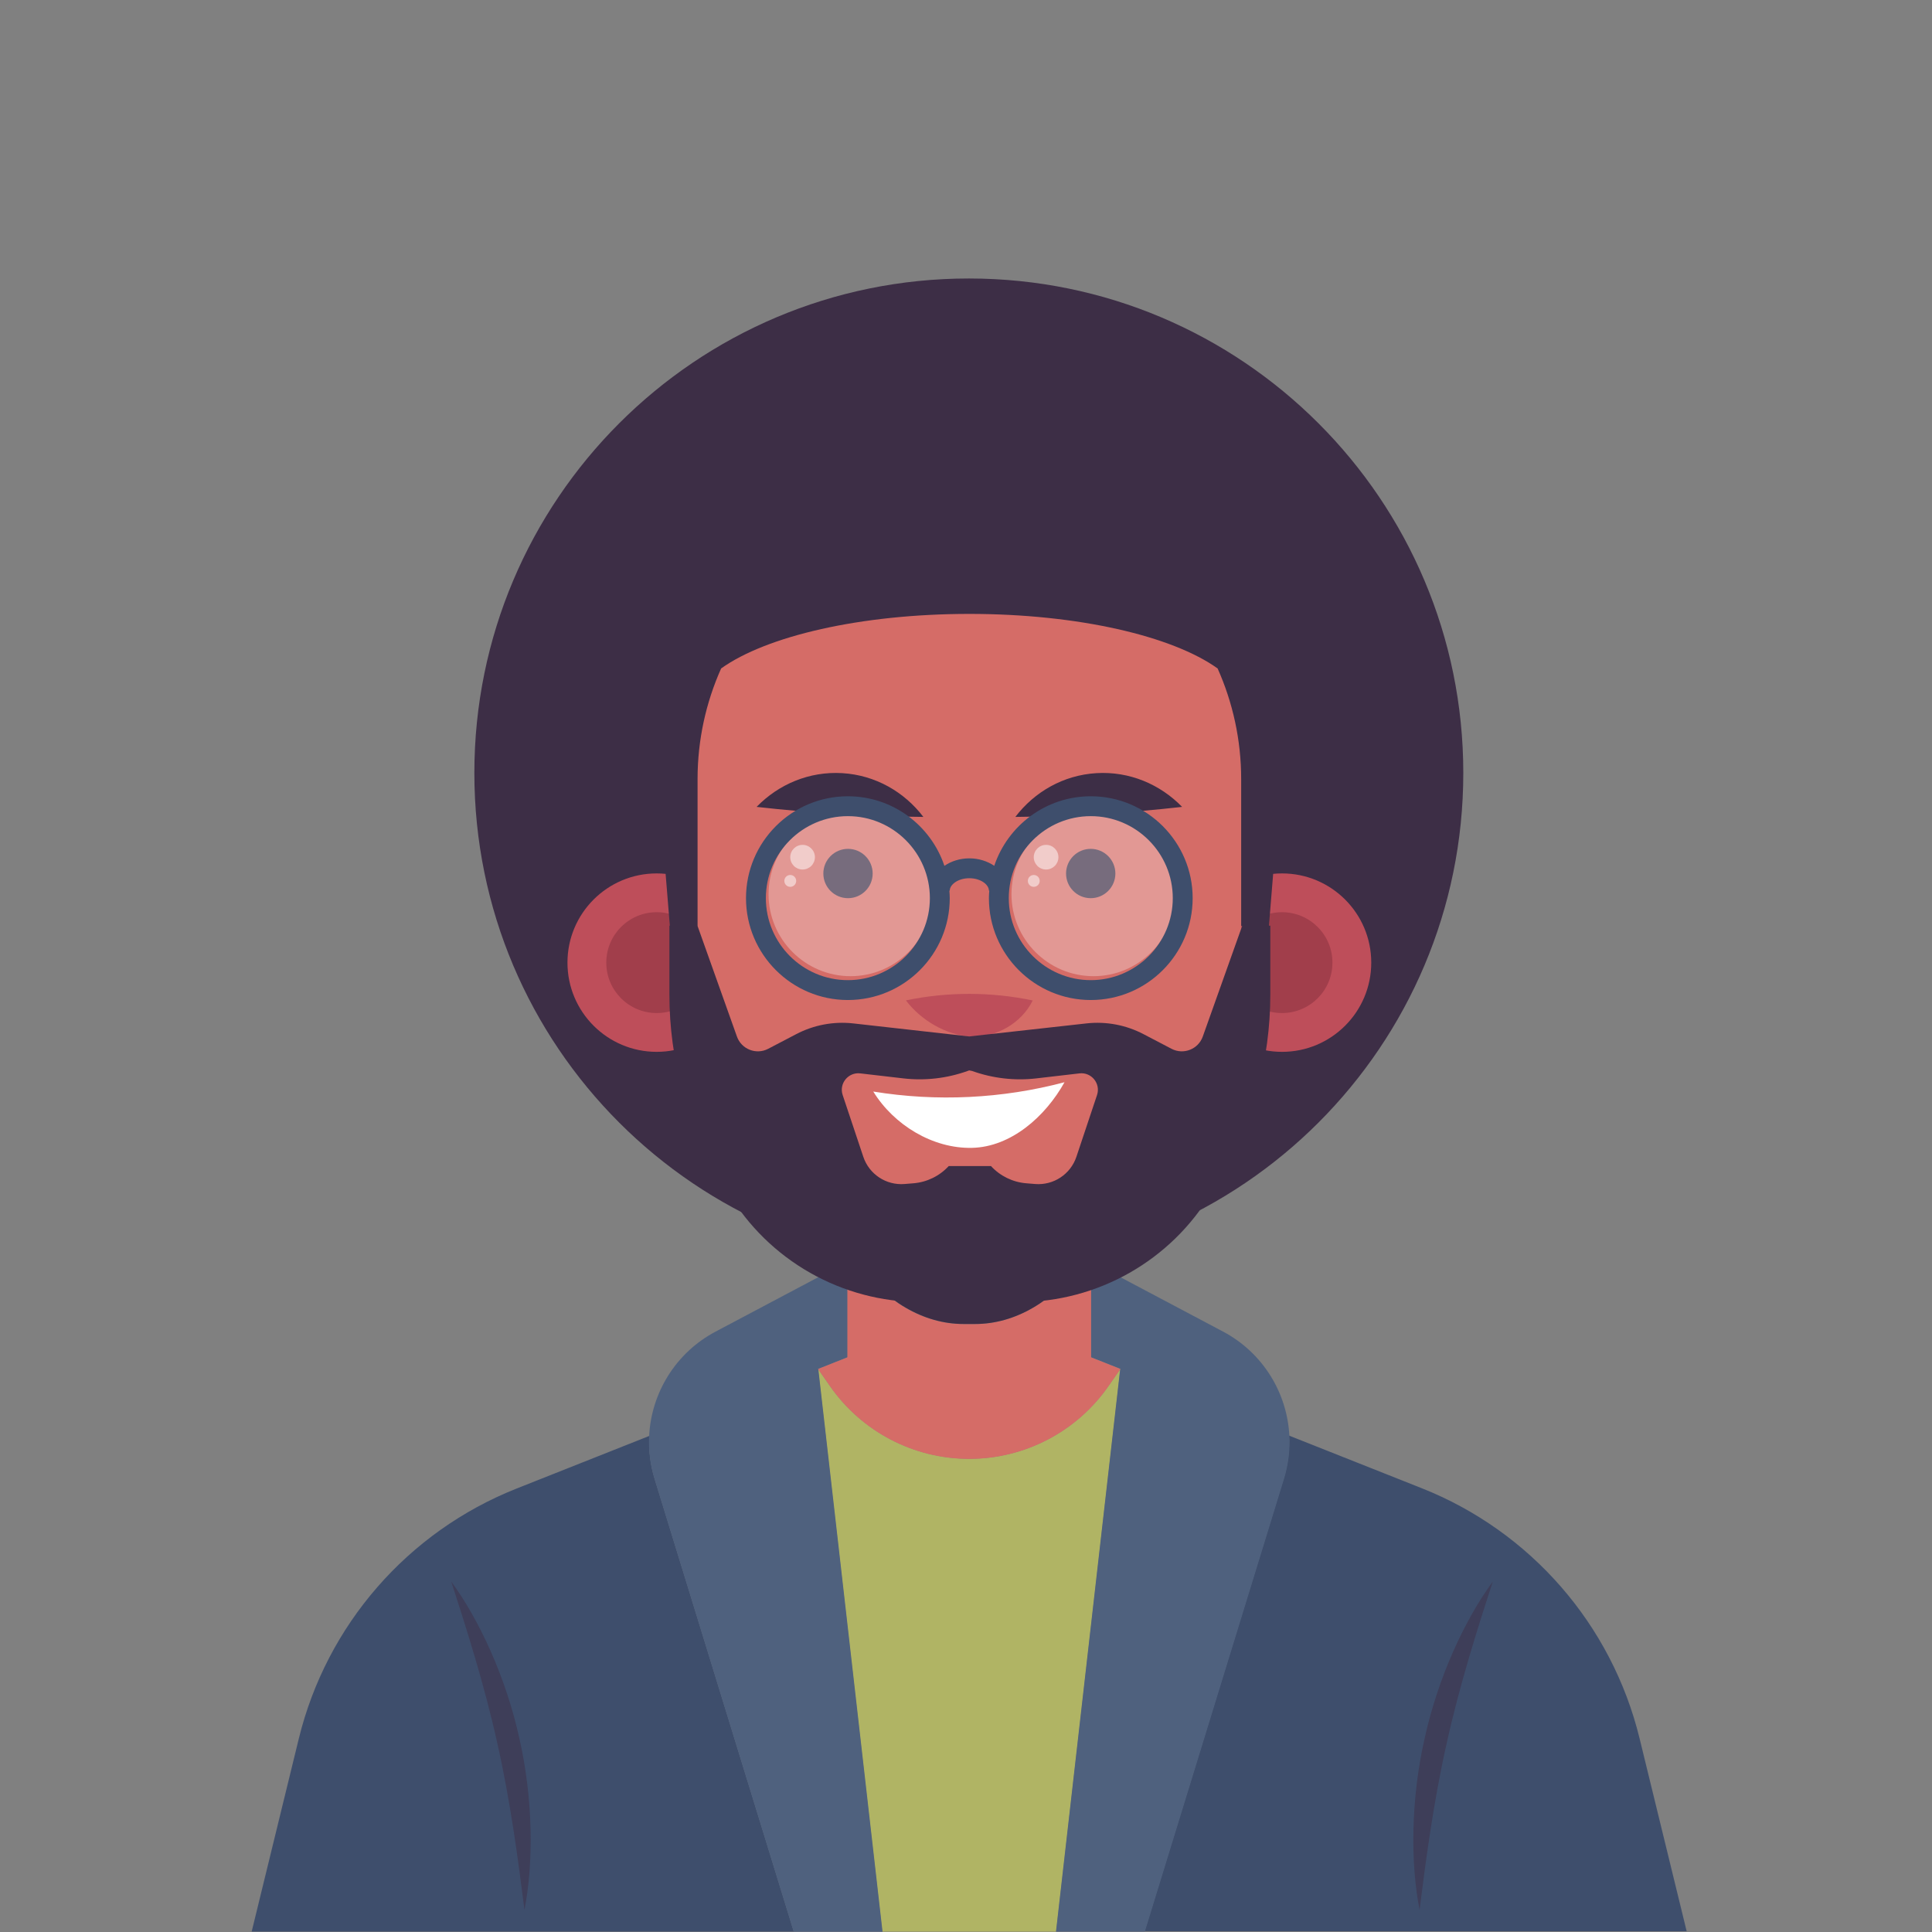
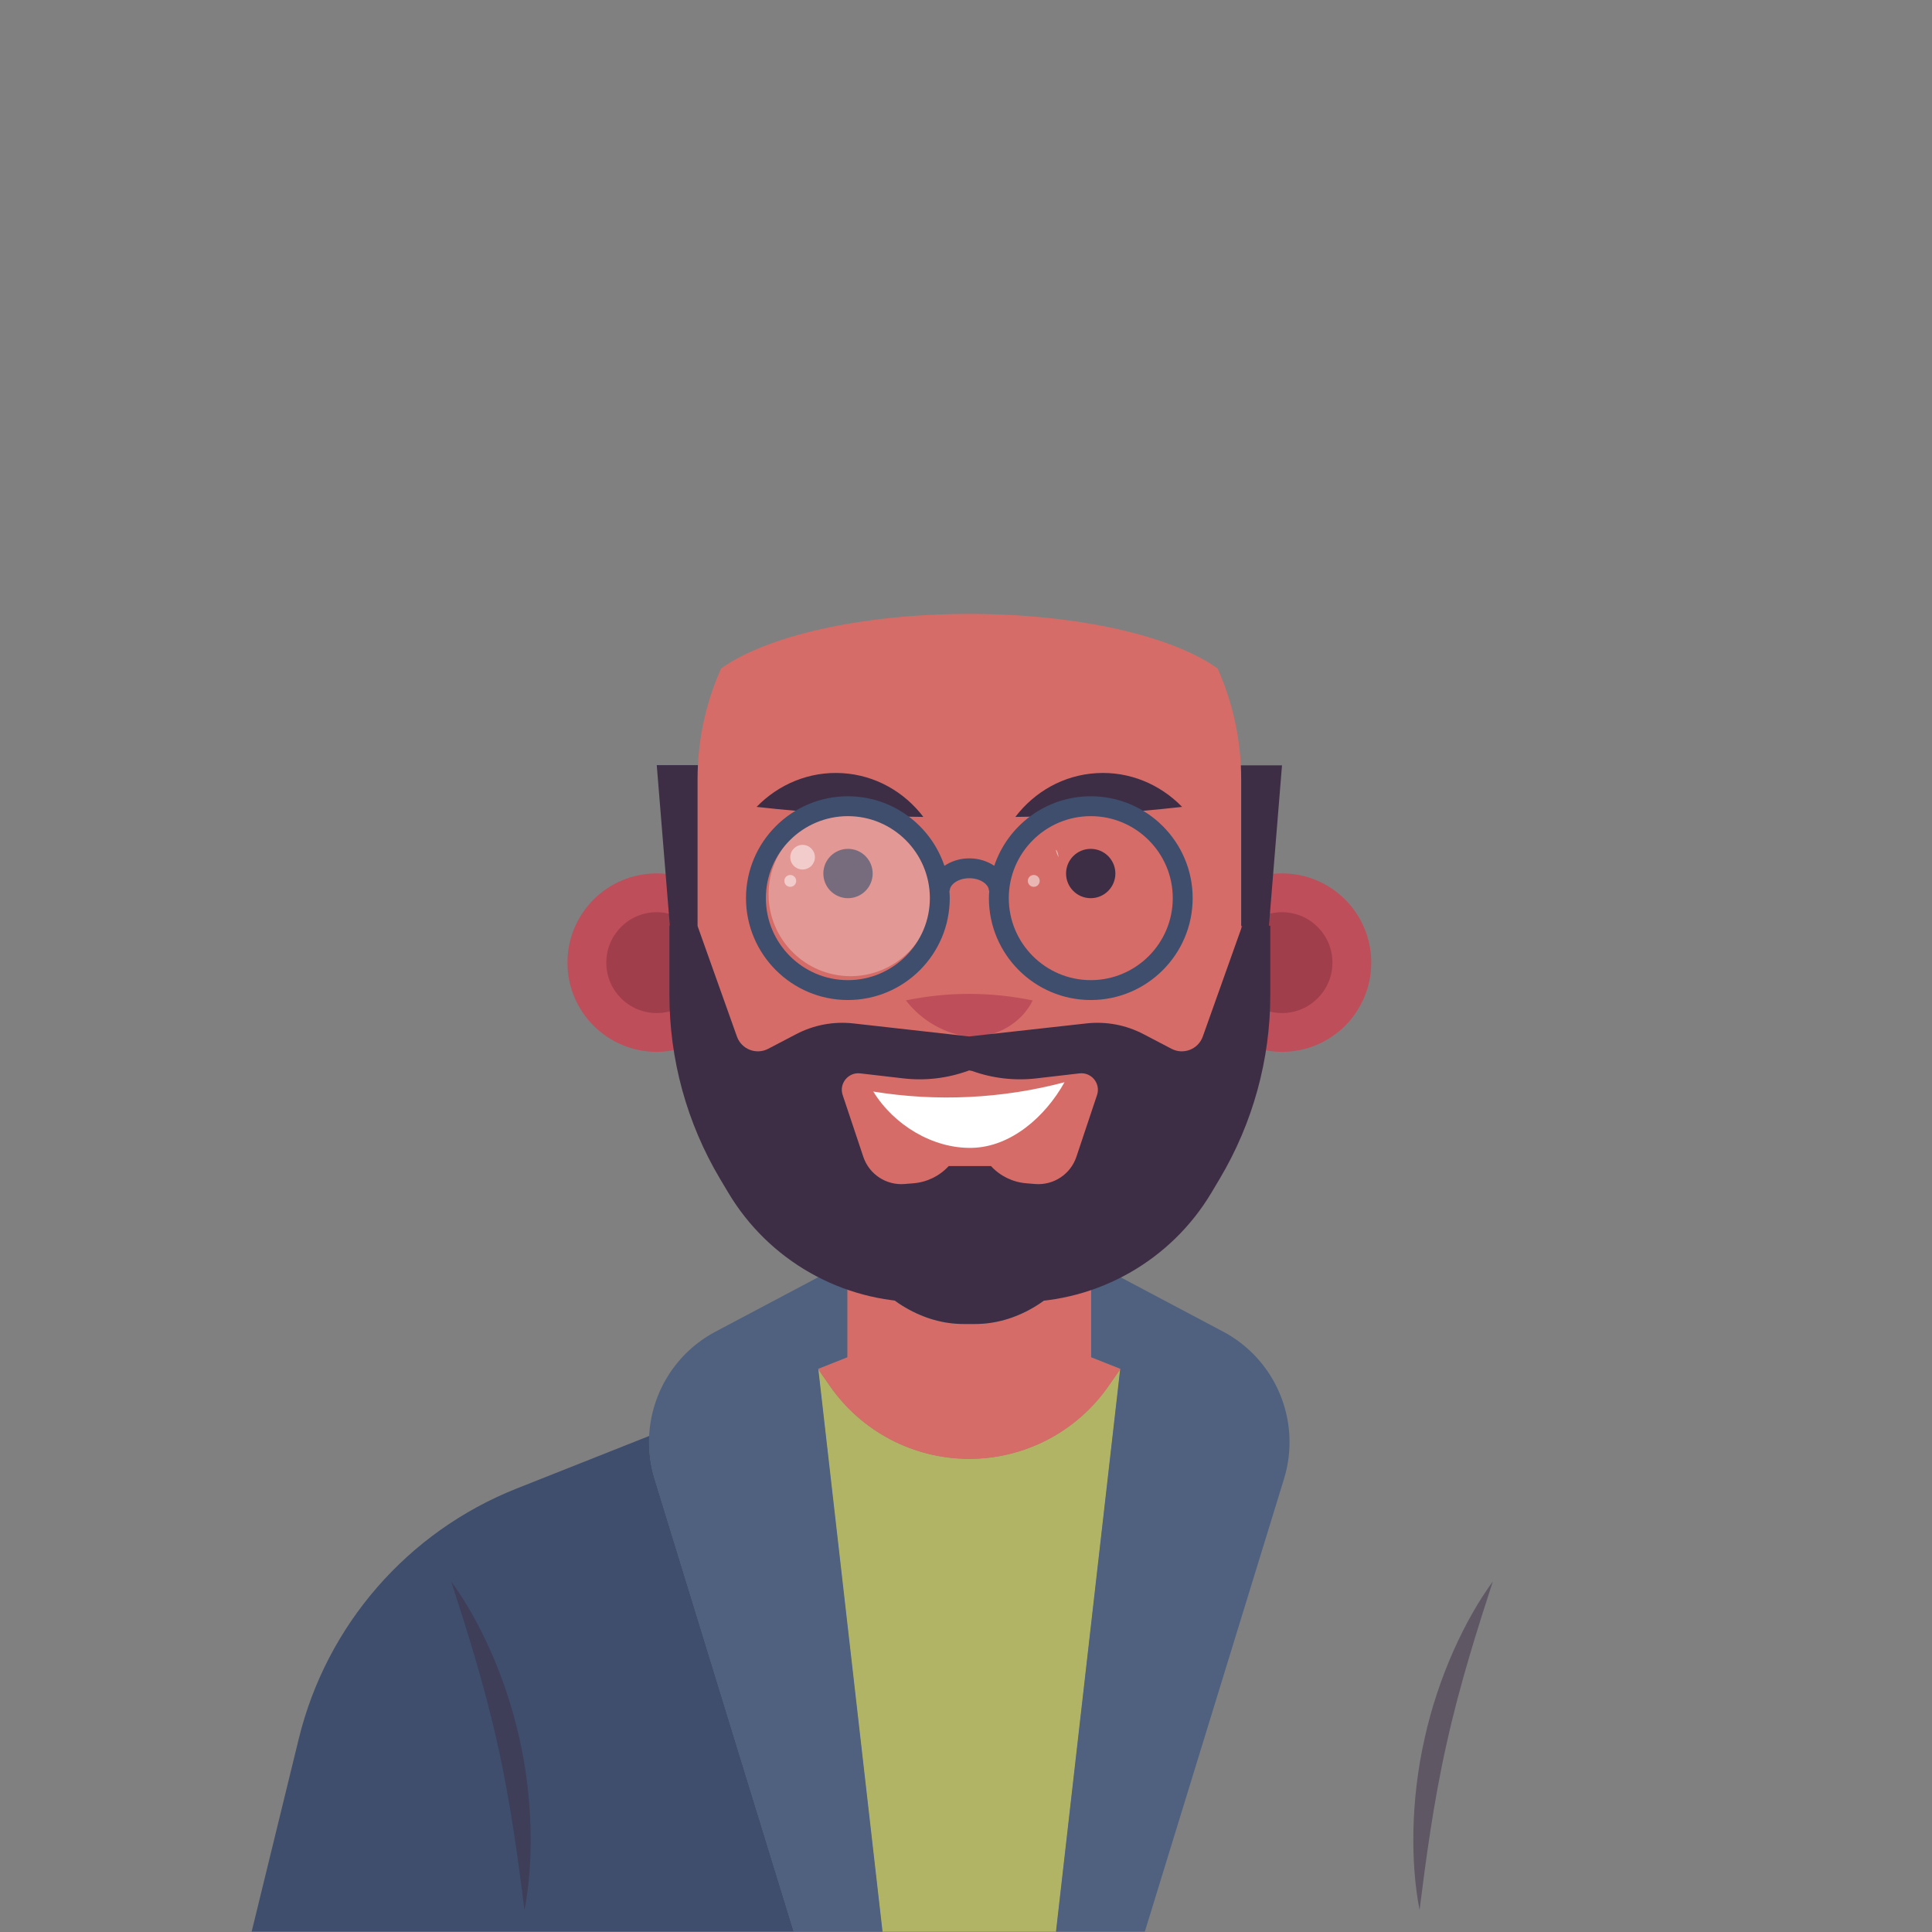
<svg xmlns="http://www.w3.org/2000/svg" id="svg50" version="1.1" viewBox="0 0 90 90">
  <rect x="0" y="0" width="90" height="90" fill="#808080" stroke="none" />
  <defs id="defs54">
    <clipPath id="clipPath13872" clipPathUnits="userSpaceOnUse">
      <path style="clip-rule:evenodd" id="path13870" d="m 1266.93,539.281 c 6.3,26.91 9.45,53.731 11.7,81.27 0.27,2.789 4.68,2.879 4.5,0 -1.98,-27.723 -2.88,-55.981 -12.6,-82.262 -0.36,-0.898 -1.08,-1.258 -1.8,-1.258 -1.08,0 -2.16,0.809 -1.8,2.25 m -132.12,-0.902 c -2.34,8.101 -4.5,16.203 -6.84,24.301 -0.63,2.07 2.7,3.058 3.33,0.902 2.16,-8.102 4.14,-16.293 6.3,-24.391 0.36,-1.082 -0.54,-1.8 -1.44,-1.8 -0.54,0 -1.17,0.269 -1.35,0.988 m 237.78,48.062 c 6.75,13.321 14.49,26.098 20.7,39.778 -0.81,0.543 -1.44,1.531 -1.17,2.703 0.18,0.898 0.36,1.707 0.63,2.609 -1.71,-1.082 -4.14,-0.269 -4.23,2.25 -0.18,19.258 6.48,37.891 5.85,57.418 -0.09,4.5 6.84,4.5 7.02,0 0.45,-9.719 0.27,-20.519 -1.08,-31.051 4.59,16.563 8.73,33.122 8.64,50.942 -0.09,4.32 6.57,4.32 6.66,0 0.36,-15.031 -1.62,-30.149 -5.13,-44.91 0.45,0.902 0.9,1.89 1.44,2.879 2.34,4.41 8.64,1.171 7.74,-3.329 -6.03,-28.621 -19.62,-63.628 -43.2,-82.261 -0.54,-0.449 -1.17,-0.629 -1.71,-0.629 -1.71,0 -3.15,1.621 -2.16,3.601 m -180.45,435.779 0.81,0.45 c 3.24,-4.41 6.57,-8.82 9.9,-13.23 l -0.72,-0.45 c -3.33,4.41 -6.66,8.82 -9.99,13.23 m -451.441,258.75 c -28.078,77.76 -21.238,176.13 1.621,254.34 14.399,49.32 41.668,133.29 100.078,145.44 1.801,0.36 2.43,-2.07 0.723,-2.7 -26.641,-8.82 -46.711,-30.42 -62.012,-56.79 1.262,1.53 2.43,3.06 3.692,4.59 1.078,1.26 3.238,-0.45 2.25,-1.8 -5.762,-7.74 -10.531,-16.2 -15.391,-24.57 -0.449,-0.63 -1.351,-0.45 -1.531,0.18 -13.949,-30.96 -22.68,-65.07 -28.168,-91.8 -8.281,-40.14 -12.332,-81.18 -10.531,-122.22 1.531,-35.19 8.191,-69.39 12.242,-104.31 0.09,-0.99 -0.633,-1.44 -1.352,-1.44 -0.629,0 -1.351,0.36 -1.621,1.08 m 670.861,5.94 -0.09,0.18 -0.09,0.18 c 2.34,1.17 4.59,2.43 7.02,3.42 l 0.36,-0.63 c -0.09,0 -0.09,-0.09 -0.18,-0.09 h -0.09 c -2.25,-1.17 -4.23,-2.34 -6.66,-2.97 -0.09,0 -0.09,-0.09 -0.18,-0.09 h -0.09 m -3.78,2.7 -0.09,0.09 c 0,0 0.09,0 0.09,0.09 v 0.18 c 0.09,0 0.27,0 0.36,0.09 5.85,4.14 11.97,8.19 17.55,12.78 l 0.72,-0.81 c -4.77,-6.12 -10.44,-12.15 -18.63,-12.78 v 0.36 m 1.08,0.54 c 6.03,1.17 10.17,5.4 14.22,9.72 -4.86,-3.06 -9.45,-6.48 -14.22,-9.72 m -651.782,75.78 h 1.082 c 0.09,-10.89 0.539,-21.51 2.52,-32.22 l -1.168,-0.27 c -2.614,10.62 -2.524,21.6 -2.434,32.49 m -17.098,-11.61 c -6.031,93.24 1.258,191.07 49.141,273.15 1.258,2.25 4.68,0.27 3.418,-2.07 -11.34,-21.15 -19.801,-42.57 -26.187,-64.17 11.699,32.31 29.429,71.37 57.957,91.71 0,0.36 0.089,0.72 0.363,1.08 7.199,8.28 16.199,14.04 25.289,19.89 1.168,0.72 2.34,-0.9 1.437,-1.8 -3.418,-3.33 -6.75,-6.57 -10.257,-9.72 1.711,0.72 3.507,1.35 5.308,1.71 1.172,0.27 2.34,-0.27 3.063,-1.17 2.699,2.07 5.398,4.14 8.097,6.3 1.442,1.17 4.051,-0.36 2.789,-2.16 -5.308,-8.19 -12.058,-14.13 -19.437,-20.34 -3.242,-2.7 -6.481,-6.12 -9.813,-9.45 -8.187,-11.16 -17.91,-21.42 -25.019,-33.48 -10.258,-17.1 -17.367,-35.1 -24.75,-53.55 -1.438,-3.51 -6.207,-2.16 -5.668,1.53 2.969,19.44 12.777,44.01 26.641,64.17 0.539,2.43 1.437,4.86 2.519,7.29 -14.672,-21.51 -26.641,-44.37 -37.98,-68.67 -0.18,-0.36 -0.45,-0.54 -0.719,-0.63 -1.442,-19.44 -4.594,-42.21 -13.32,-59.67 l -0.543,-0.45 c -6.118,-45.36 -7.02,-91.8 -10.168,-139.5 -0.09,-0.72 -0.539,-1.08 -1.082,-1.08 -0.539,0 -1.079,0.36 -1.079,1.08 m -18.902,1.44 c -10.707,58.5 -6.75,122.13 11.07,178.74 l 1.172,-0.27 c -3.871,-14.31 -6.57,-28.71 -8.461,-43.11 10.891,52.38 27.539,104.76 53.641,151.47 -10.98,-17.64 -19.078,-37.26 -27.809,-58.59 l -1.082,0.27 c 10.442,38.79 29.879,79.65 65.879,100.62 l 0.453,-0.72 c -13.953,-10.71 -24.57,-22.5 -33.3,-35.28 0.449,-0.09 0.898,-0.63 0.629,-1.26 -25.649,-56.16 -41.579,-113.67 -59.489,-172.44 -0.179,-0.45 -0.453,-0.63 -0.812,-0.72 -3.508,-39.24 -1.797,-78.75 -0.09,-118.53 0,-0.54 -0.539,-0.9 -0.988,-0.9 -0.36,0 -0.719,0.27 -0.813,0.72 m -5.488,212.58 c 5.851,64.53 40.769,126.72 99.359,156.33 -0.988,0.54 -1.258,2.16 -0.09,2.79 0.18,0.09 0.27,0.09 0.45,0.18 -11.52,-1.98 -21.059,-8.37 -30.508,-17.73 -9.449,-9.27 -16.832,-21.42 -27,-29.7 l -0.449,0.27 c 3.148,8.28 11.16,20.07 21.238,30.51 0,0.45 0.09,0.81 0.359,1.17 8.731,11.43 20.61,22.5 33.93,29.52 -8.731,-2.34 -17.008,-5.4 -24.301,-12.51 l -0.18,0.09 c -1.257,-1.08 -2.609,-2.25 -3.867,-3.51 -13.32,-12.69 -23.402,-27.27 -34.832,-41.49 -1.801,-2.16 -5.758,0.09 -4.679,2.7 11.429,28.98 56.789,84.06 93.058,73.44 2.883,-0.81 2.793,-4.86 0,-5.67 -2.519,-0.72 -4.949,-1.53 -7.379,-2.34 0.18,-0.09 0.36,-0.27 0.539,-0.36 0.633,-0.54 0.903,-1.71 0,-2.16 -1.886,-0.72 -4.047,-0.63 -6.117,-0.54 -0.992,0 -1.98,0.09 -2.883,0 -2.519,-0.99 -4.949,-1.98 -7.379,-3.06 5.672,1.53 11.34,2.25 16.653,2.34 1.168,0.09 1.258,-1.62 0.269,-1.98 -0.722,-0.27 -1.441,-0.45 -2.16,-0.63 0.988,-1.53 0.719,-3.87 -1.531,-4.5 -6.391,-1.8 -11.699,-4.77 -16.559,-8.28 5.848,1.62 11.61,1.71 17.008,-0.36 4.77,1.44 9.723,2.16 14.223,1.44 1.527,-0.27 1.527,-2.43 0.359,-3.06 -3.242,-2.07 -6.93,-2.61 -10.531,-3.24 -0.449,-0.27 -0.988,-0.45 -1.621,-0.36 -0.09,0 -0.18,0 -0.18,0 -0.09,0 -0.09,0 -0.18,0 -1.89,-0.36 -3.781,-0.72 -5.668,-1.08 1.258,-1.44 1.348,-3.78 -0.812,-5.22 -0.449,-0.27 -0.809,-0.54 -1.168,-0.81 6.48,3.24 13.32,5.76 19.711,3.69 1.348,-0.45 1.437,-2.07 0.359,-2.88 -4.5,-3.33 -10.261,-3.78 -15.57,-5.31 -2.883,-0.81 -5.852,-1.71 -8.731,-2.52 -2.339,-0.63 -4.679,-0.81 -7.019,-1.08 -8.641,-6.75 -16.473,-13.77 -23.402,-21.15 5.402,4.41 11.07,7.83 17.101,10.08 l -0.269,0.36 c 10.078,7.92 23.668,17.01 37.168,15.75 1.621,-0.18 1.8,-2.16 0.363,-2.7 -5.762,-2.25 -11.883,-3.15 -17.641,-5.22 -5.133,-1.8 -9.992,-4.05 -14.672,-6.66 2.969,0.72 6.032,1.17 9.09,1.35 0.27,0.09 0.539,0.18 0.813,0.18 0.359,0 0.629,0 0.898,-0.09 1.262,0 2.43,0 3.692,-0.09 l 0.269,-1.08 c -1.082,-0.45 -2.07,-0.99 -3.152,-1.44 -3.239,-5.04 -10.438,-7.56 -15.66,-9.81 -0.629,-0.27 -1.348,0.09 -1.618,0.63 -18.453,-11.25 -32.402,-25.29 -44.101,-46.89 -13.59,-25.02 -22.231,-51.75 -32.039,-78.3 -0.36,-0.99 -1.801,-0.63 -1.621,0.45 3.332,15.84 10.082,39.69 20.16,63 -9.719,-19.53 -18.18,-40.59 -27.09,-63 -0.449,-0.99 -1.531,-1.53 -2.43,-1.53 -1.172,0 -2.16,0.63 -1.98,2.07 m 556.56,216.45 c -1.17,0 -1.44,1.53 -0.27,1.98 30.24,10.44 62.82,15.57 94.86,13.32 -5.58,0.81 -11.07,1.17 -16.65,0.99 v 0.72 c -17.73,0.72 -35.55,-0.54 -54.36,-4.05 -1.71,-0.36 -2.43,2.16 -0.72,2.61 41.22,10.44 86.13,11.07 125.55,-6.66 1.53,-0.72 0.45,-3.06 -1.17,-2.7 -21.6,5.49 -42.3,9.27 -63.09,10.53 5.58,-0.54 11.07,-1.17 16.38,-1.98 6.48,-0.63 12.87,-1.53 19.17,-2.79 0.54,-0.09 0.72,-0.54 0.72,-0.99 9,-2.16 18,-4.95 27.36,-8.55 l -0.27,-1.17 c -9.72,2.52 -19.8,5.94 -29.88,8.82 -40.5,3.6 -77.85,-1.53 -117.36,-10.08 -0.09,0 -0.18,0 -0.27,0 m 142.2,40.86 c -1.26,0.81 -2.61,1.62 -3.87,2.34 -29.7,12.15 -62.28,8.64 -91.62,20.43 l 0.09,0.9 c 20.16,-2.7 44.82,-2.52 66.42,-7.92 -2.7,1.44 -5.4,2.97 -8.01,4.5 -12.78,4.59 -25.92,7.92 -39.78,10.26 l 0.09,0.36 c 25.47,-1.71 54.18,-7.38 74.07,-24.48 l -0.81,-1.08 c 0.81,-0.63 1.71,-1.35 2.61,-2.07 0.27,-0.18 0.45,-0.36 0.72,-0.54 0.09,-0.09 0.18,-0.18 0.27,-0.27 0.36,-0.36 0.63,-0.63 0.99,-0.9 0.63,-0.63 0.09,-1.71 -0.72,-1.71 -0.09,0 -0.27,0.09 -0.45,0.18 m -113.58,96.3 c -24.03,5.31 -47.43,11.88 -72.09,14.49 -16.83,1.8 -34.2,1.89 -50.76,5.4 -1.62,0.27 -1.71,2.97 0,3.24 16.38,3.24 35.55,3.69 54.72,1.89 18.9,-0.45 38.07,-3.51 55.62,-9.72 1.62,-0.54 0.9,-2.79 -0.72,-2.52 l -1.53,0.27 c 6.03,-2.34 11.79,-4.77 17.01,-7.65 2.79,-1.62 1.26,-5.49 -1.53,-5.49 -0.27,0 -0.45,0 -0.72,0.09" />
    </clipPath>
    <clipPath id="clipPath13860" clipPathUnits="userSpaceOnUse">
-       <path style="clip-rule:evenodd" id="path13858" d="m 1113.84,1595.16 c -1.98,0.27 -3.96,0.54 -6.03,0.81 0,0 -97.47,22.59 -150.208,-8.36 v 103.7 c 1.679,0.5 3.214,0.93 4.5,1.23 -2.524,0.63 0.179,0.99 2.519,1.08 0.27,0.36 0.449,0.72 0.719,0.99 0.719,0.9 2.519,0.45 2.07,-0.81 -0.269,-0.63 -0.539,-1.35 -0.808,-1.98 0.359,-0.09 0.628,-0.09 0.988,-0.09 5.398,15.03 12.512,29.7 20.699,43.83 -10.617,-12.78 -20.43,-26.37 -28.617,-41.76 -0.453,-0.81 -1.352,-0.9 -1.891,-0.45 -0.062,-0.11 -0.121,-0.22 -0.179,-0.33 v 53.7 c 20.093,28.6 45.358,54.37 66.688,74.79 4.86,4.68 9.81,9.27 14.94,13.86 -9.81,-7.56 -19.44,-15.3 -29.16,-23.22 l -0.36,0.45 c 20.25,22.41 45.81,41.94 73.89,57.6 20.97,14.04 43.47,25.2 67.41,31.14 -15.21,-3.24 -30.15,-7.29 -44.73,-12.42 25.56,9.63 51.48,17.46 79.02,19.71 -20.88,-0.45 -41.58,-2.52 -62.46,-8.55 l -0.18,0.45 c 22.46,6.74 45.69,10.49 69.03,11.16 v -5.56 c -0.27,-0.06 -0.54,-0.13 -0.81,-0.2 0.27,-0.01 0.54,-0.02 0.81,-0.03 v -8.85 c -1.2,-0.34 -2.4,-0.67 -3.6,-1.02 1.2,0.13 2.4,0.24 3.6,0.36 v -0.43 c -2.98,-0.52 -6.8,-1.27 -11.34,-2.36 -57.69,-18.81 -109.17,-54 -151.47,-97.92 -15.12,-15.75 -28.17,-31.86 -40.052,-48.51 -3.418,-5.04 -6.75,-10.35 -9.988,-15.75 11.969,17.1 25.83,33.12 40.68,48.15 14.76,17.1 31.41,32.58 49.14,45.81 1.62,1.17 3.24,2.34 4.86,3.6 0,0.36 0.18,0.72 0.54,0.99 5.67,3.78 11.34,7.47 17.19,10.98 20.16,12.78 42.57,24.12 65.7,31.59 11.41,4.11 22.99,7.6 34.74,10.41 v -13.77 c -4.37,-0.96 -8.72,-2 -13.05,-3.12 0.36,-0.63 0.18,-1.62 -0.81,-1.89 -6.39,-2.07 -12.78,-4.32 -19.08,-6.66 10.97,2.98 22.1,5.47 32.94,7.48 v -6.68 c -21.6,-4.85 -43.09,-10.12 -63.81,-18.35 -35.91,-14.22 -64.26,-34.02 -90.36,-61.56 43.35,38.72 97.68,66.31 154.17,79.15 v -17.45 c -12.6,-4.3 -25.08,-8.81 -37.35,-13.64 -25.38,-19.17 -51.39,-36.99 -74.25,-59.22 -16.2,-15.66 -29.7,-32.85 -43.2,-50.4 -6.84,-10.08 -12.87,-20.43 -18.36,-31.14 0.99,-0.27 1.89,-0.54 2.88,-0.81 5.85,10.08 11.43,20.16 17.37,30.15 0.72,1.26 2.7,0.09 1.98,-1.17 -4.5,-8.73 -9.27,-17.37 -14.13,-25.83 0.81,0.99 1.71,1.98 2.61,2.88 l 1.26,-0.99 c -1.44,-2.16 -2.79,-4.32 -4.05,-6.57 1.08,-0.36 2.16,-0.63 3.24,-1.08 6.66,13.59 15.3,26.37 24.39,38.7 5.04,7.47 10.53,14.76 16.38,21.78 18.45,24.66 38.79,52.11 69.3,61.65 2.61,1.71 5.31,3.33 8.01,4.95 14.12,9.75 28.87,18.24 43.92,25.14 v -37.54 c -1.36,-0.71 -2.7,-1.44 -4.05,-2.18 1.4,-0.21 2.76,-0.4 4.05,-0.57 v -22.59 c -1.02,0.14 -2.04,0.27 -3.06,0.39 -4.86,-2.88 -9.63,-5.94 -14.4,-9 -25.47,-16.56 -43.92,-37.98 -62.55,-59.58 7.92,8.64 16.92,16.65 26.28,23.85 15.21,14.94 32.94,27.54 50.67,37.98 1.02,0.6 2.04,1.2 3.06,1.8 v -8.65 c -1.26,-0.76 -2.53,-1.54 -3.78,-2.33 1.17,-0.54 1.89,-2.07 0.63,-3.33 -9,-8.82 -18.63,-16.74 -28.35,-24.48 0.27,-0.45 0.27,-0.99 -0.09,-1.35 -17.91,-18.27 -34.38,-35.37 -47.7,-55.53 0.63,-0.18 1.35,-0.27 2.07,-0.36 5.22,8.37 11.43,16.11 18.45,23.31 11.52,11.88 23.67,26.1 37.98,34.65 0.99,0.54 1.98,0.27 2.7,-0.36 5.77,4.94 11.82,9.64 18.09,14.06 v -23.45 c -19.62,-15.87 -35.21,-33.59 -48.69,-53.88 4.14,-1.08 7.74,-2.16 10.8,-3.15 9.63,12.33 20.43,23.76 32.31,33.66 1.89,1.53 4.23,-0.81 2.7,-2.7 -1.26,-1.62 -2.61,-3.15 -3.87,-4.77 1.08,0.81 2.16,1.62 3.24,2.43 1.16,1.2 2.33,2.4 3.51,3.59 v -17.88 c -1.6,-1.68 -3.19,-3.36 -4.77,-5.06 -4.77,-6.57 -9.45,-13.32 -13.95,-20.16 0.72,-0.63 1.53,-1.26 2.25,-1.98 4.78,6.45 10.58,12.62 16.47,18.33 v -21.2 c -2.14,-2.71 -4.27,-5.44 -6.39,-8.2 1.08,-1.44 2.07,-2.97 2.97,-4.5 1.1,1.78 2.25,3.55 3.42,5.32 v -53.78 c -11.77,-2.55 -23.38,-4.03 -34.18,-4.03 -17.76,0 -33.29,4 -43.67,13.88 m 11.61,73.98 c 0.18,0 0.36,0 0.54,-0.09 0.63,1.35 1.35,2.61 1.98,3.87 -0.81,-1.26 -1.71,-2.52 -2.52,-3.78 m -23.49,3.69 c 1.35,-0.18 2.7,-0.36 4.05,-0.54 5.58,9.72 12.42,18.99 19.89,27.54 -8.82,-8.19 -17.01,-17.01 -23.94,-27 m -14.85,3.33 c -0.36,-0.54 -0.63,-1.08 -0.9,-1.62 1.53,-0.09 3.15,-0.27 4.68,-0.45 3.96,7.92 9.09,15.48 15.03,22.77 -6.12,-7.02 -12.33,-13.95 -18.81,-20.7 m 11.7,37.35 c -10.53,-12.15 -22.14,-23.85 -30.6,-37.44 3.51,-0.27 7.02,-0.54 10.44,-0.81 2.61,4.14 5.22,8.28 8.01,12.24 3.33,5.49 7.11,10.8 11.16,15.66 20.25,26.73 43.83,50.4 70.29,69.57 -4.41,-0.18 -9,-0.54 -13.68,-0.9 -2.97,-0.18 -5.85,-0.45 -8.82,-0.63 -5.04,-4.23 -10.17,-8.73 -15.21,-13.41 -11.25,-10.35 -21.69,-20.97 -31.59,-31.86 -9.27,-11.34 -17.82,-23.22 -26.01,-35.28 7.11,9 15.48,17.19 24.12,24.75 0.27,0.27 0.54,0.36 0.9,0.36 0.99,0 1.8,-1.26 0.99,-2.25 m -87.39,-25.83 c 0,-0.09 -0.09,-0.18 -0.09,-0.27 0.72,-0.18 1.44,-0.36 2.25,-0.54 1.98,4.68 4.23,9.36 6.66,13.86 14.04,42.3 55.08,81.27 95.85,109.17 -20.7,-9.9 -40.41,-21.06 -58.68,-34.11 -17.37,-14.31 -33.66,-29.97 -47.7,-47.79 -9.63,-12.15 -17.19,-24.84 -24.21,-37.89 1.891,-0.09 3.961,-0.27 6.211,-0.36 8.369,16.11 19.529,30.87 32.219,43.83 0.9,0.99 2.52,-0.09 2.25,-1.17 0.45,0.54 0.9,0.99 1.35,1.44 13.05,19.98 28.71,37.71 48.06,49.86 1.35,0.81 2.88,-1.17 1.71,-2.25 -30.42,-27.27 -50.67,-58.95 -69.03,-93.51 0.54,-0.09 0.99,-0.18 1.44,-0.27 0.09,0.18 0.27,0.36 0.36,0.54 l 1.35,-0.54 m -8.28,4.59 c -0.54,-1.08 -1.08,-2.25 -1.62,-3.33 0.54,-0.09 1.08,-0.09 1.62,-0.18 3.15,6.84 6.48,13.77 10.08,20.61 -3.69,-5.49 -7.02,-11.16 -10.08,-17.1 m -39.511,0 c 0.18,0.27 0.359,0.54 0.543,0.81 -0.633,-0.18 -1.352,-0.36 -2.07,-0.54 0.359,-0.09 0.898,-0.18 1.527,-0.27 m 29.07,36.27 c 11.341,15.84 24.301,30.6 38.521,44.01 -0.99,0.27 -1.71,1.44 -1.08,2.43 1.89,3.15 3.96,6.21 6.12,9.18 -16.38,-17.1 -30.78,-35.64 -43.561,-55.62 m 176.401,176.13 c 2.43,0.36 4.86,0.63 7.29,0.81 2.07,0.45 4.23,0.9 6.3,1.26 -4.5,-0.63 -9.09,-1.26 -13.59,-2.07 m 11.16,-211.23 c 3.64,4.02 7.46,7.87 11.43,11.57 v -4.05 c -3.49,-2.78 -6.91,-5.67 -10.26,-8.69 l -1.17,1.17 M 957.602,1775 c 31.671,50.8 85.678,92.6 137.158,117.97 -30.06,-11.16 -58.95,-24.84 -86.22,-46.08 l -0.54,0.54 c 40.95,36.72 92.52,58.05 145.71,70.74 -12.69,-1.17 -25.47,-2.88 -38.34,-4.95 -55.08,-16.11 -104.22,-40.86 -151.741,-81.18 l -0.449,0.45 c 23.218,26.19 52.92,48.33 85.68,64.89 0.81,0.63 1.62,1.26 2.34,1.89 -34.08,-15.43 -65.11,-34.22 -93.598,-61.22 v 21.66 c 49.388,42.07 109.838,70.28 170.908,73.31 1.17,0 1.8,-0.72 1.98,-1.53 8.73,1.71 17.46,2.97 25.92,4.05 12.33,1.53 24.01,2.36 35.28,2.39 v -17.17 c -5.05,-0.21 -10.09,-0.47 -15.12,-0.79 -4.95,-1.62 -9.81,-3.15 -14.67,-4.77 4.23,0.27 8.55,0.63 12.87,0.9 5.65,0.84 11.3,1.47 16.92,1.84 v -4.58 c -29.7,-2.57 -58.29,-8.87 -87.57,-17.6 0.27,-0.63 0.18,-1.26 -0.54,-1.71 -59.12,-35.82 -104.963,-81.04 -145.978,-134.37 V 1775 m 187.648,134.98 c 3.33,0.81 6.75,1.71 10.17,2.43 -0.27,0.09 -0.45,0.36 -0.54,0.54 -3.24,-0.99 -6.39,-1.98 -9.63,-2.97 m -34.92,10.98 c 3.96,1.08 8.01,2.07 11.97,2.97 -4.05,-0.9 -8.01,-1.89 -11.97,-2.97 m 54.18,10.08 c -7.56,-0.99 -15.21,-2.07 -22.86,-3.42 7.29,1.17 14.67,2.07 21.96,2.7 1.35,0.36 2.61,0.72 3.96,1.08 -0.99,-0.09 -2.07,-0.27 -3.06,-0.36 M 957.602,1804.66 c 7.793,8.46 16.035,16.05 24.66,22.52 2.519,1.98 5.668,-0.72 5.578,-3.51 0.359,0.36 0.719,0.63 1.082,0.9 1.168,0.9 3.328,-0.36 2.25,-1.71 -11.438,-15.39 -23,-30.34 -33.57,-45.97 v 27.77" />
-     </clipPath>
+       </clipPath>
    <clipPath id="clipPath13848" clipPathUnits="userSpaceOnUse">
      <path style="clip-rule:evenodd" id="path13846" d="m 1292.49,535.949 c 3.33,4.051 6.12,8.551 9.18,12.781 5.13,19.079 17.64,34.379 26.37,51.84 6.48,12.871 10.8,26.641 14.22,40.59 -1.35,-0.18 -3.15,0.809 -3.24,2.52 -0.09,0.902 -0.09,1.8 -0.18,2.699 -1.71,-0.359 -3.69,0.633 -3.6,2.883 0,2.34 0.09,4.679 0.18,7.019 -0.72,-4.14 -1.44,-8.191 -2.34,-12.152 -0.72,-2.969 -5.04,-2.16 -5.13,0.723 -1.17,30.507 -0.72,61.738 -3.87,92.16 -3.69,9 -7.38,18 -11.88,26.726 7.74,-19.707 12.51,-40.316 13.5,-60.386 0.27,-4.68 -6.57,-5.313 -7.83,-1.082 -0.36,1.171 -0.72,2.339 -0.99,3.511 -0.72,-2.789 -1.35,-5.582 -2.16,-8.101 2.25,-18.989 3.24,-38.879 -0.45,-56.879 -0.45,-2.43 -4.5,-2.43 -4.95,0 -2.07,10.258 -2.61,20.789 -2.88,31.41 -0.18,-0.09 -0.36,-0.18 -0.45,-0.359 -0.36,-16.204 -1.62,-32.403 -4.5,-48.512 -0.36,-2.16 -3.87,-1.621 -3.78,0.449 0.63,14.223 1.17,28.352 1.44,42.481 -0.27,-0.18 -0.54,-0.45 -0.9,-0.719 -0.54,-0.449 -1.17,-0.903 -1.8,-1.352 -0.54,-8.008 -1.62,-15.84 -3.42,-23.308 -0.63,-2.61 -4.32,-1.891 -4.5,0.629 -0.18,2.968 -0.36,6.031 -0.54,9 -0.63,2.609 -1.17,5.218 -1.53,7.921 -1.35,-0.722 -2.7,-1.351 -4.14,-1.98 -0.27,-5.129 -0.63,-10.082 -1.17,-14.941 -0.54,-4.68 -6.66,-4.59 -7.2,0 -0.45,3.601 -0.81,7.199 -1.08,10.89 -0.45,-0.18 -0.9,-0.359 -1.35,-0.539 -0.18,-7.652 -0.81,-15.211 -1.8,-22.859 0,0 0,-0.09 0,-0.18 -0.09,-0.094 -0.09,-0.273 -0.09,-0.363 -0.9,-3.239 -6.3,-2.879 -6.3,0.902 0,6.481 0,12.961 -0.09,19.438 l -0.09,-0.09 c -1.44,-17.188 -4.05,-34.289 -8.46,-50.668 -0.45,-1.621 -2.88,-1.262 -2.88,0.359 -0.09,15.75 0.72,31.41 1.53,46.981 -6.3,-2.071 -12.78,-4.051 -19.17,-5.852 0,-0.809 0,-1.617 0,-2.43 -0.09,-2.519 -3.42,-2.339 -3.78,0 -0.09,0.45 -0.09,0.903 -0.18,1.352 -10.8,-2.969 -21.15,-5.492 -29.97,-7.379 0.18,-0.902 0.27,-1.891 0.36,-2.793 0.18,-1.617 -2.61,-2.07 -2.88,-0.449 -0.18,0.898 -0.27,1.711 -0.36,2.609 -1.44,-0.269 -2.79,-0.539 -4.14,-0.808 1.17,-15.75 1.35,-31.5 0.45,-47.071 -0.08,-1.3 -1,-1.988 -1.98,-2.078 v 73.387 c 0.61,-0.5 1.36,-1.039 2.25,-1.649 -0.73,4.411 -1.48,8.809 -2.25,13.2 v 18.941 c 2.52,-11.441 4.5,-22.949 6.12,-34.57 6.57,-3.602 16.47,-7.469 27.63,-7.469 -0.27,0.27 -0.45,0.539 -0.54,0.898 -0.09,0.36 -0.27,0.719 -0.36,1.079 -5.04,-0.09 -8.55,0.273 -9.27,0.902 -0.9,0.719 2.61,1.437 8.28,2.879 -2.52,10.711 -2.61,22.14 -2.97,33.121 -14.1,-1.199 -24.19,3.687 -28.89,12.398 V 794.84 c 5.94,-0.801 11.97,-1.781 17.91,-3.11 -0.18,0.629 -0.45,1.168 -0.63,1.711 -6.39,0.707 -11.89,1.758 -17.28,2.739 v 87.511 c 0.12,0.039 0.24,0.071 0.36,0.11 3.69,1.168 6.03,1.711 8.82,1.168 9.36,3.781 18.81,7.652 28.44,10.441 9.81,5.672 19.17,12.059 27.99,19.981 0.09,0.089 0.18,0.179 0.36,0.269 -9,-4.14 -18.18,-7.469 -27.36,-8.91 l -0.81,0.18 c -3.24,-0.989 -6.57,-1.981 -9.63,-2.969 -8.36,-2.449 -18.01,-5.871 -28.17,-9.02 v 24.868 c 0.12,0.031 0.24,0.05 0.36,0.082 -0.12,0 -0.24,-0.012 -0.36,-0.012 v 77.051 h 39.76 c 0.31,-0.149 0.61,-0.301 0.92,-0.45 3.69,0 7.11,0.09 10.35,0.27 0,0 0.09,0 0.18,-0.09 -0.08,0.09 -0.16,0.18 -0.25,0.27 h 126.56 c 4.07,-8.071 7.34,-15.41 9.41,-21.328 6.21,-4.5 12.69,-8.821 19.35,-12.961 2.16,-1.442 0.81,-5.039 -1.8,-4.231 -5.22,1.531 -10.26,3.602 -15.12,6.031 -0.09,-0.269 -0.09,-0.543 -0.09,-0.722 -0.54,-4.231 -1.98,-12.598 -3.78,-23.219 0.45,-0.539 0.99,-0.988 1.53,-1.441 5.13,7.921 9.36,12.421 10.62,11.972 1.62,-0.539 -1.44,-5.851 -6.39,-16.472 0.27,-0.36 0.54,-0.719 0.81,-0.989 3.51,7.2 7.38,13.95 11.61,20.071 3.42,5.039 10.89,1.89 9.63,-4.051 -1.17,-5.578 -2.7,-11.07 -4.41,-16.469 7.2,-15.391 12.06,-31.59 13.23,-48.691 0.18,-3.059 -4.32,-3.418 -5.13,-0.719 -1.89,5.848 -3.6,11.789 -5.31,17.73 -0.27,-1.441 -0.45,-2.882 -0.72,-4.32 2.61,-8.73 4.41,-17.73 5.67,-26.82 0.09,-0.36 0.09,-0.629 0.09,-0.992 4.95,-19.618 4.23,-42.75 5.58,-62.008 1.89,-25.653 4.14,-51.93 1.44,-77.492 -0.27,-2.61 -3.78,-2.61 -4.05,0 -0.54,4.863 -1.08,9.812 -1.44,14.671 -1.98,-6.839 -4.59,-13.41 -8.28,-19.531 -1.71,-2.969 -6.75,-0.988 -5.67,2.43 0.63,1.891 1.26,3.871 1.8,5.762 1.35,41.578 0.54,82.711 -7.2,123.3 -0.99,-1.261 -2.43,-2.07 -4.05,-2.25 1.17,-5.851 2.16,-11.793 3.06,-17.64 5.31,-35.461 8.19,-75.063 2.88,-110.699 -0.27,-2.25 -4.32,-2.25 -4.59,0 -0.63,4.136 -1.08,8.187 -1.44,12.328 -0.54,-7.289 -1.8,-14.399 -4.23,-21.059 -0.72,-2.16 -4.05,-1.891 -4.05,0.539 -0.09,8.82 -0.18,17.551 -0.54,26.192 -0.18,0.179 -0.36,0.539 -0.45,0.898 -5.76,28.801 -9.18,57.781 -14.31,86.309 -1.62,0.992 -2.79,2.703 -2.97,4.863 -0.72,-0.09 -1.53,0.269 -1.62,1.258 -0.09,1.351 -0.18,2.699 -0.27,4.14 0,-0.179 -0.09,-0.359 -0.09,-0.449 -0.09,-0.18 -0.09,-0.359 -0.18,-0.633 -0.45,-2.429 -0.99,-3.777 -1.53,-3.597 -0.36,-0.629 -0.63,-1.172 -1.08,-1.801 5.04,-19.711 8.28,-39.781 10.17,-59.758 0.09,-1.082 -0.36,-1.801 -1.08,-2.254 4.86,-17.906 7.02,-38.156 6.39,-56.969 2.52,-29.16 1.62,-61.918 -4.86,-92.16 0.72,-0.179 1.35,-0.449 1.89,-0.988 0.09,0.269 0.18,0.449 0.18,0.719 2.79,27 9,53.91 11.07,81 0.18,3.152 4.77,3.242 4.95,0 0.72,-16.289 -0.09,-33.211 -2.07,-50.039 2.79,0.449 5.85,-1.621 4.86,-5.219 -8.1,-28.891 -13.05,-63.723 -32.67,-87.391 -2.07,-2.429 -5.31,-1.711 -7.11,0.27 -1.71,-3.242 -3.6,-6.391 -5.58,-9.539 -2.43,-3.782 -7.92,-0.453 -5.94,3.508 7.02,14.402 11.34,29.878 16.74,44.91 3.69,20.34 7.65,40.59 9.27,61.379 1.08,13.773 1.53,27.632 2.79,41.402 -1.53,12.508 -1.8,25.019 -3.06,37.621 -0.72,7.109 -1.8,14.129 -2.97,21.148 -0.27,-5.582 -0.54,-11.25 -0.63,-16.832 0,-2.789 -0.09,-5.668 -0.18,-8.457 0,-8.371 0.36,-16.742 1.08,-25.019 0.09,-0.723 -0.36,-1.082 -0.81,-1.262 0.18,-2.789 0.45,-5.488 0.9,-8.281 0.27,-1.617 -1.71,-2.609 -2.7,-1.168 -8.55,13.32 -5.22,27.629 -5.67,42.66 -0.72,23.039 -3.51,45.719 -6.48,68.488 -0.18,1.532 2.07,1.621 2.52,0.36 0.18,-0.539 0.36,-1.168 0.63,-1.707 -0.81,3.597 -1.53,7.199 -2.25,10.886 -3.24,-3.148 -6.84,-6.117 -10.44,-8.726 1.98,-7.563 3.6,-15.121 4.5,-22.863 0.18,-1.528 -2.25,-1.707 -2.7,-0.36 -1.8,5.582 -3.6,11.25 -5.31,16.742 -0.99,0.09 -1.98,0.629 -2.34,1.707 -0.09,0.274 -0.18,0.543 -0.27,0.813 -4.05,-2.34 -7.92,-4.051 -11.25,-4.68 1.71,-3.601 3.42,-7.383 4.95,-11.16 -0.18,0.988 -0.45,2.07 -0.72,3.059 -0.45,2.07 2.61,3.511 3.6,1.441 3.51,-7.832 6.84,-16.379 9.81,-25.473 -0.09,3.422 -0.27,6.75 -0.36,10.172 -0.09,2.34 3.78,2.879 4.14,0.539 2.43,-17.007 4.86,-34.379 6.48,-51.839 3.42,-20.071 4.59,-40.5 2.07,-59.309 -0.18,-5.672 -0.63,-11.25 -1.17,-16.832 1.35,6.301 2.61,12.691 3.87,18.992 0.72,3.777 7.11,2.969 6.66,-0.812 -5.31,-43.649 -17.28,-79.379 -39.78,-115.649 0.81,-1.262 1.17,-3.058 0.36,-4.769 -4.05,-9.18 -8.82,-18 -16.47,-24.75 -1.26,-1.082 -2.52,-1.532 -3.78,-1.532 -4.05,0 -7.2,5.039 -3.87,9.09 m -63.72,108.539 c -0.09,-0.269 -0.09,-0.539 -0.09,-0.808 0,-0.539 -0.27,-0.989 -0.54,-1.258 0.54,0 1.08,0.09 1.62,0.09 -0.09,0.718 -0.18,1.437 -0.27,2.07 -0.18,0 -0.45,0 -0.72,-0.094 m 5.4,-1.347 c 0.27,0.089 0.54,0.089 0.81,0.179 -0.18,0.18 -0.27,0.539 -0.36,0.899 -0.09,0.269 -0.09,0.633 -0.09,0.902 -0.18,0 -0.27,0 -0.36,0 0,-0.633 0,-1.351 0,-1.98 m 4.77,2.699 c 0,-0.27 0,-0.629 -0.09,-0.988 0,-0.18 -0.09,-0.454 -0.18,-0.633 3.06,0.902 6.21,2.16 9.36,3.871 -3.06,-0.899 -6.12,-1.621 -9.09,-2.25 m 14.58,46.621 c -4.95,-3.781 -10.17,-6.93 -16.02,-9.813 1.53,-9.898 2.52,-19.976 2.07,-29.878 4.77,1.71 9.81,3.871 14.58,6.66 0.54,11.34 1.08,22.679 1.17,34.019 -0.63,-0.359 -1.17,-0.719 -1.8,-0.988 m 26.28,18.269 c 0.9,-6.3 1.53,-12.781 1.98,-19.261 1.53,2.519 2.97,5.043 4.23,7.472 -0.27,5.579 -0.72,11.25 -1.26,16.918 -1.44,-1.711 -3.06,-3.418 -4.95,-5.129 m 13.59,1.532 c 0.72,1.168 1.26,2.25 1.89,3.058 -0.81,-0.359 -1.71,-0.359 -2.43,0 0.18,-0.988 0.36,-1.98 0.54,-3.058 m 3.33,6.66 c 0.45,1.527 0.9,3.148 1.26,4.769 -0.27,4.59 -0.72,9.18 -1.17,13.86 -0.18,1.711 0.99,2.519 2.25,2.699 -2.61,10.352 -6.03,20.43 -10.71,30.422 5.13,-17.281 7.65,-35.371 8.37,-51.75 m -43.47,112.769 c 2.25,-2.972 4.5,-6.031 6.57,-9.269 11.16,-11.16 19.35,-25.652 25.11,-41.402 6.39,-5.758 11.25,-12.872 15.03,-20.61 -7.47,20.699 -16.65,40.41 -30.24,58.41 -0.27,-1.351 -2.52,-2.25 -3.6,-0.992 -4.14,4.774 -7.11,10.352 -10.08,16.024 -0.9,-0.723 -1.8,-1.442 -2.79,-2.161 m -11.07,-7.472 c 8.1,-17.91 16.83,-35.731 23.85,-54.09 4.59,-2.789 8.73,-5.848 12.33,-9 -9.81,22.769 -15.84,46.621 -28.98,67.859 -2.34,-1.617 -4.77,-3.238 -7.2,-4.769 m 137.79,-11.61 c 0.54,-13.23 3.15,-27.898 4.95,-42.66 -0.36,15.571 -0.27,31.141 -1.44,46.531 -1.17,0 -2.25,0.629 -2.61,2.071 -2.16,8.461 -4.05,16.828 -6.03,25.199 -0.54,-2.969 -1.08,-6.031 -1.62,-9.09 -0.27,-1.711 -1.17,-2.879 -2.25,-3.691 1.62,-7.199 3.06,-14.489 4.32,-21.778 0.27,1.258 0.54,2.61 0.9,3.957 0.27,0.993 0.99,1.352 1.71,1.352 0.99,0 1.98,-0.719 2.07,-1.891 m -153.72,2.25 c 6.39,-9.808 11.25,-20.879 14.58,-32.398 5.13,-1.981 9.99,-4.141 14.58,-6.391 -6.03,15.121 -11.88,30.328 -17.28,45.629 -0.99,-0.629 -2.07,-1.168 -3.06,-1.801 5.13,-9.988 9.9,-20.339 12.6,-30.957 0.63,-2.339 -2.88,-4.05 -4.05,-1.711 -4.77,9.899 -8.73,19.981 -13.23,29.969 -1.35,-0.808 -2.79,-1.527 -4.14,-2.34 m 128.43,-35.277 c -0.09,2.16 -0.18,4.406 -0.27,6.566 -0.09,1.442 0.72,2.25 1.8,2.524 -2.25,9.18 -4.23,18.449 -6.21,27.719 0.45,-2.52 0.81,-5.129 1.17,-7.653 0.27,-1.797 -1.62,-2.879 -2.79,-2.25 2.79,-8.816 4.77,-17.816 6.3,-26.906 m -58.41,109.348 c -12.15,-10.981 -22.41,-33.75 -30.6,-45.719 -0.72,-0.992 -1.62,-2.07 -2.61,-3.152 3.24,-3.239 6.3,-6.571 9.36,-10.079 16.56,-10.98 31.23,-27.898 43.11,-47.07 -5.04,17.641 -12.33,34.649 -23.13,50.762 -1.35,1.976 1.62,4.226 3.15,2.519 3.78,-4.14 7.29,-8.55 10.44,-13.23 0.63,10.078 2.79,22.769 5.58,35.73 -0.9,1.981 -1.8,3.868 -2.7,5.848 -0.9,1.711 0.54,3.242 1.98,3.242 -0.36,1.438 -0.81,2.789 -1.17,4.231 -0.18,0.898 0.81,1.437 1.44,1.168 0,0.449 0,0.898 0,1.261 -1.89,6.207 -3.33,12.508 -3.96,18.809 -0.18,2.699 4.05,3.148 4.68,0.629 1.26,-4.949 2.88,-9.809 4.77,-14.578 0.9,3.597 1.89,7.109 2.88,10.437 -0.63,1.442 0,2.793 1.08,3.512 0.09,0.27 0.18,0.629 0.27,0.898 -0.36,0.993 -0.63,1.981 -0.99,2.973 -0.45,1.438 0.54,2.34 1.71,2.43 0,0 -0.09,0.09 -0.09,0.179 l 0.45,0.27 c 0.18,-0.18 0.27,-0.359 0.45,-0.539 l 0.09,-0.09 c 0.54,1.711 1.08,3.418 1.62,5.039 -0.54,1.262 0.09,2.34 0.99,2.879 0.81,2.25 1.62,4.41 2.34,6.301 0.09,6.75 0.36,14.039 0.9,20.789 -9.9,-16.738 -23.85,-38.07 -32.04,-45.449 m -73.71,-76.051 c 3.69,-8.731 6.66,-17.91 8.55,-27 0.45,-0.09 0.81,-0.18 1.17,-0.359 -2.34,9.359 -5.31,18.539 -9.63,27.449 0,0 -0.09,0 -0.09,-0.09 m -4.95,-19.887 c 0.36,-1.172 0.63,-2.254 0.9,-3.422 1.35,-0.269 2.7,-0.629 3.96,-1.082 -0.54,1.621 -1.17,3.242 -1.71,4.774 -0.9,-0.18 -1.98,-0.27 -3.15,-0.27 m 188.37,19.617 c 0,0.629 -0.09,1.262 -0.09,1.891 -0.72,11.609 -2.7,24.211 -3.42,36.719 -0.9,-0.18 -1.8,0.179 -2.52,1.082 -1.8,2.34 -3.42,4.859 -4.95,7.558 5.13,-15.211 8.91,-31.14 10.98,-47.25 m -35.28,91.262 c 0.09,-0.18 0.18,-0.359 0.27,-0.539 0.63,1.707 1.35,3.328 2.07,4.949 -0.18,0.36 -0.36,0.629 -0.54,0.899 -0.63,-1.711 -1.17,-3.418 -1.8,-5.309 m 27.9,4.859 c 0.54,-1.261 0.99,-2.609 1.53,-3.96 0.27,1.441 0.63,2.878 0.99,4.23 -0.63,1.801 -1.17,3.602 -1.71,5.309 -0.27,-1.797 -0.54,-3.688 -0.81,-5.579 m -167.13,10.801 c 0.18,-0.812 0.27,-1.621 0.36,-2.519 12.69,3.777 25.65,7.828 37.53,13.679 -11.52,-2.699 -27.09,-9.359 -37.89,-11.16 m 144.63,-0.812 c 0.09,-0.18 0.18,-0.449 0.27,-0.629 0.18,-0.18 0.27,-0.449 0.45,-0.629 0.81,2.25 1.71,4.41 2.7,6.57 -0.27,0.449 -0.45,0.899 -0.63,1.348 -0.9,-2.07 -1.89,-4.32 -2.79,-6.66 m -72,25.832 c -1.35,-2.16 -2.79,-4.41 -4.32,-6.571 1.98,2.071 3.78,4.051 5.31,5.758 0.63,1.262 1.26,2.524 1.89,3.782 -0.9,-0.989 -1.89,-2.071 -2.88,-2.969 m 12.6,28.441 c -1.17,-0.273 -2.52,-1.262 -4.05,-2.703 -0.18,-0.629 -0.45,-1.348 -0.9,-2.25 1.17,-0.898 1.53,-2.789 0.36,-3.961 -0.09,-0.09 -0.18,-0.18 -0.27,-0.269 0.81,-0.27 1.44,-0.989 1.53,-1.797 0.27,-0.09 0.45,-0.27 0.72,-0.453 5.04,9.722 8.91,16.293 9.81,14.582 -0.99,4.41 -2.16,8.82 -3.33,13.05 -1.98,1.168 -4.05,2.34 -6.03,3.598 h -0.09 c -0.9,-2.519 -4.05,-3.777 -8.82,-4.23 4.23,-1.981 8.28,-4.137 11.97,-6.84 2.25,-1.707 0.99,-5.848 -2.07,-4.949 -9,2.699 -17.91,7.378 -26.37,12.601 -5.04,0.629 -10.53,1.527 -16.38,2.609 9.36,-4.859 19.8,-8.191 29.25,-13.769 2.61,-1.531 0.72,-4.949 -1.98,-4.59 -0.99,0.18 -1.98,0.359 -2.97,0.539 -1.62,-0.359 -3.15,-0.719 -4.77,-0.988 0.63,-0.363 0.63,-0.633 -0.27,-0.633 -6.48,-0.09 -18.27,-2.789 -30.78,-5.937 7.65,-0.543 15.12,-0.723 21.96,-0.454 10.35,2.071 20.16,4.231 26.64,5.582 0.99,0.45 1.71,0.54 2.25,0.45 3.42,0.718 5.58,1.172 5.76,1.172 0.09,0 -0.27,-0.09 -1.17,-0.36 m -95.58,0.719 c 0.09,-0.09 0.09,-0.09 0.18,-0.18 0.09,0 0.18,-0.09 0.27,-0.09 0.63,-0.269 1.17,-0.543 1.71,-0.902 3.78,-0.988 8.01,-1.98 12.6,-2.789 8.82,1.531 17.37,2.699 25.02,3.961 -10.71,1.527 -22.05,3.777 -35.37,4.59 -0.18,-0.18 -6.3,-0.539 -14.76,-0.992 1.26,-0.719 2.79,-1.438 4.5,-2.161 0.54,0.09 1.08,0.09 1.62,0.09 1.53,0 2.97,-0.359 4.23,-1.527 m 37.89,15.66 c 3.78,-1.621 8.01,-3.422 12.42,-5.039 -5.13,3.059 -9.81,6.656 -13.86,10.707 -2.43,0.453 -4.77,0.902 -7.11,1.441 2.79,-2.429 5.67,-4.769 8.55,-7.109 m -303.658,-409.5 c -31.141,27.18 -45.364,75.961 -55.801,114.391 -1.621,6.207 7.918,8.82 9.539,2.609 4.23,-15.57 8.82,-31.23 14.762,-46.262 0.539,1.082 1.347,1.891 2.25,2.43 1.257,0.813 2.699,1.082 4.41,0.902 -4.59,18.27 -7.922,36.45 -10.621,52.918 -0.719,4.141 5.578,6.032 6.48,1.801 2.34,-11.25 4.949,-22.41 8.008,-33.48 -3.149,18.179 -5.219,36.359 -7.109,53.55 -0.09,0.45 0.089,0.809 0.449,0.989 -2.16,1.351 -4.231,2.793 -6.297,4.14 1.258,-6.57 2.609,-13.14 4.047,-19.711 0.633,-2.609 -3.149,-3.597 -4.047,-1.078 -1.981,5.668 -3.781,11.43 -5.223,17.282 0.539,-5.223 1.172,-10.352 1.891,-15.571 0.269,-1.98 -2.61,-2.972 -3.238,-0.812 -2.34,9 -3.872,18.179 -4.774,27.363 -0.898,0.629 -1.707,1.168 -2.519,1.707 -0.18,-2.25 -3.239,-2.25 -3.508,0 -0.09,0.813 -0.18,1.711 -0.27,2.52 -1.531,1.082 -3.062,2.07 -4.679,3.152 0.359,-9.18 0.898,-18.359 1.886,-27.723 0.364,-3.058 -4.047,-3.148 -5.039,-0.629 -4.051,10.981 -5.578,22.68 -5.847,34.563 -1.622,1.168 -3.153,2.25 -4.68,3.328 0.269,-3.602 0.539,-7.109 0.898,-10.711 0.36,-3.059 -4.41,-3.508 -5.129,-0.719 -1.441,5.578 -2.429,11.16 -3.242,16.739 -0.629,0.453 -1.258,0.902 -1.98,1.351 2.609,-13.949 5.851,-27.719 9.359,-41.488 -0.988,5.848 -1.707,11.609 -2.34,17.457 -0.269,1.98 2.793,1.891 2.973,0 4.32,-33.84 17.008,-65.07 25.648,-97.828 0.629,-2.25 -2.699,-3.063 -3.507,-0.903 -1.172,3.063 -2.25,6.122 -3.332,9.274 1.351,-5.223 2.609,-10.442 3.781,-15.66 0.808,-3.512 -4.141,-5.942 -5.942,-2.524 -2.968,5.852 -5.578,11.793 -8.097,17.821 0.359,-1.079 0.718,-2.071 1.078,-3.149 1.082,-3.238 -3.512,-6.031 -5.852,-3.422 -1.527,1.711 -2.968,3.422 -4.316,5.313 -0.543,-6.66 -1.442,-12.781 -2.434,-18.27 -0.629,-3.781 -1.437,-7.199 -2.429,-10.082 -0.809,-2.699 -1.707,-5.039 -2.61,-7.109 -1.168,1.89 -2.34,3.871 -3.508,5.762 -0.179,0.179 -0.269,0.359 -0.363,0.539 -0.359,0.449 -0.629,0.988 -0.988,1.441 0,0.09 -0.09,0.18 -0.09,0.27 -5.129,7.738 -10.711,15.207 -17.102,22.046 -0.988,8.821 -1.617,18.723 -1.617,29.161 0,15.031 1.168,28.89 3.239,40.14 -6.661,12.692 -12.418,25.742 -16.559,38.61 -4.859,15.031 -6.93,30.152 -7.563,45.363 -0.628,0.18 -1.078,0.629 -1.168,1.348 -0.628,8.101 -0.902,16.289 -0.992,24.48 -3.238,4.859 -5.129,9.09 -5.129,12.422 0,1.707 -0.089,3.328 -0.269,5.039 -0.539,-0.27 -1.168,-0.18 -1.801,0 -0.898,-12.602 -0.988,-25.199 0.449,-37.531 3.242,-27.09 17.102,-49.95 22.953,-76.141 0.629,-3.059 -3.601,-5.129 -5.132,-2.16 -3.239,6.121 -6.481,12.512 -9.45,19.082 0.45,-2.34 0.813,-4.68 1.262,-7.02 0.539,-2.882 -3.691,-5.132 -5.043,-2.16 -20.789,45.809 -23.129,99 -14.398,147.867 0.09,0.813 0.629,1.352 1.351,1.622 -1.531,6.21 -2.703,12.332 -2.883,18.449 -1.347,5.761 -1.886,9.722 -1.257,10.621 0.089,0.09 0.179,0.269 0.179,0.359 -0.539,4.321 -1.261,9.449 -2.25,15.301 -1.441,-4.41 -2.879,-8.73 -4.23,-13.141 -0.809,-3.777 -1.621,-7.648 -2.25,-11.429 -2.61,-30.059 -1.168,-60.032 -2.16,-90.899 -0.09,-1.531 -1.352,-2.519 -2.61,-2.793 -0.359,-3.058 -5.218,-4.226 -6.57,-1.258 -9.988,21.961 -10.262,47.34 -8.551,72.09 -1.168,-0.179 -2.429,0.36 -2.969,1.352 -0.179,-1.621 -0.449,-3.242 -0.808,-4.863 -0.543,-2.25 -4.141,-2.34 -4.594,0 -0.719,3.691 -1.258,7.472 -1.527,11.25 -0.992,0.453 -1.891,1.261 -2.34,2.613 -9.633,26.367 0.719,60.84 5.039,87.66 0.18,0.988 0.539,1.797 0.988,2.43 0.184,0.988 0.364,2.07 0.543,3.058 -1,3.84 -1.777,7.711 -2.363,11.61 h 95.211 c -0.109,-0.399 -0.219,-0.789 -0.328,-1.168 1.078,-4.953 2.16,-9.543 3.238,-13.864 1.352,4.411 2.699,8.821 3.961,13.321 0.18,0.722 0.898,1.082 1.531,1.082 0.809,0 1.528,-0.539 1.438,-1.442 -0.989,-7.738 -2.52,-15.3 -4.41,-22.859 1.441,-5.309 2.882,-9.988 4.23,-13.77 8.102,-14.582 13.859,-30.058 19.172,-45.718 0.449,0.09 0.898,0.179 1.348,0.359 -1.887,6.75 -3.778,13.59 -5.489,20.34 -3.961,0.449 -5.492,5.488 -1.98,7.738 -2.879,11.973 -5.219,23.129 -6.75,32.492 -1.621,-1.082 -4.32,0.719 -3.871,2.969 0.633,2.969 1.351,5.942 2.25,8.91 -0.563,5.68 -0.516,9.762 0.308,11.61 h 9.012 c -0.312,-2.258 -0.75,-4.52 -1.309,-6.75 1.348,-3.602 3.598,-10.891 6.75,-20.61 -2.238,11.731 -3.519,21.551 -3.136,27.36 h 9.769 c 5.758,-7.399 10.664,-18.782 15.059,-32.399 0.449,0.449 0.988,0.809 1.437,1.258 1.082,10.352 4.95,20.25 10.532,29.793 -4.336,-5.863 -10.703,-7.07 -19.676,1.348 h 43.887 V 688.371 c -2.2,8.289 -3.77,16.719 -4.774,25.238 -0.719,0.539 -1.527,0.993 -2.34,1.532 0.813,-6.661 1.442,-13.411 2.16,-20.071 1.172,0.899 3.422,0.27 3.512,-1.711 0.274,-4.91 0.754,-9.718 1.442,-14.418 v -99.82 c -0.118,-0.019 -0.231,-0.031 -0.348,-0.031 -0.645,0 -1.316,0.23 -1.902,0.781 m -67.321,86.578 c 1.258,-2.609 2.43,-5.219 3.508,-7.918 -0.988,2.699 -1.98,5.309 -2.879,8.008 -0.18,-0.09 -0.359,-0.09 -0.629,-0.09 m 46.797,49.231 c 2.613,-15.84 5.942,-31.41 9.633,-46.801 0.18,-0.09 0.449,-0.18 0.629,-0.27 -1.531,17.192 -1.442,34.11 -0.18,50.039 -4.859,3.153 -9.808,6.301 -14.762,9.454 1.532,-7.204 3.063,-14.493 4.68,-21.692 -0.449,2.969 -0.898,5.942 -1.348,8.91 -0.089,0.539 0.36,0.899 0.809,0.899 0.27,0 0.539,-0.18 0.539,-0.539 M 855,741.512 c 1.98,-4.231 4.141,-8.461 6.301,-12.692 0.629,1.981 1.347,3.692 2.07,5.129 0,0.09 0,0.18 0,0.27 -1.711,-0.36 -3.781,0.453 -4.41,2.429 -5.313,15.934 -9,33.391 -10.891,51.391 -1.89,2.07 -2.968,3.781 -3.332,5.043 -0.718,2.879 -1.707,6.027 -2.699,9.359 0.633,-20.882 3.691,-41.222 12.961,-60.929 m 8.371,23.129 c 0.899,4.23 2.609,5.488 5.488,2.07 0,1.078 0.629,1.891 1.532,2.43 -2.969,2.16 -5.672,4.32 -8.192,6.3 0.36,-3.601 0.723,-7.203 1.172,-10.8 m 88.828,11.789 c 0.539,-0.629 0.992,-1.258 1.531,-1.891 0.36,2.52 0.719,5.043 1.168,7.473 -0.269,0.09 -0.628,0.179 -0.988,0.359 -0.539,-1.98 -1.172,-3.961 -1.711,-5.941 m -10.078,12.781 c 0.899,-1.172 1.801,-2.25 2.699,-3.332 0.09,0.812 0.18,1.621 0.27,2.43 -0.988,0.812 -1.891,1.711 -2.879,2.523 0,-0.543 0,-1.082 -0.09,-1.621 m 13.949,0.898 c 0.09,-0.089 0.18,-0.269 0.18,-0.449 0.27,1.262 0.449,2.43 0.719,3.692 -0.27,-1.082 -0.629,-2.161 -0.899,-3.243 m -39.422,27.45 c 5.313,-5.039 10.532,-10.707 15.75,-16.739 0,0.36 0,0.629 0,0.989 -5.578,7.472 -10.257,16.019 -14.398,24.75 -0.449,-2.969 -0.898,-6.028 -1.352,-9 m 27.18,-4.411 c 1.442,-2.519 2.883,-5.128 4.32,-7.738 0.813,4.051 1.801,8.102 2.883,12.149 -1.89,1.89 -3.871,3.961 -5.851,6.3 -0.539,-3.597 -0.989,-7.109 -1.352,-10.711 m -33.207,27.09 c -0.269,-5.488 -0.449,-11.066 -0.543,-16.648 0.723,-0.629 1.531,-1.352 2.344,-1.981 0.719,3.961 1.617,7.832 2.609,11.789 -2.793,6.571 -5.312,13.141 -7.652,19.442 -1.707,-5.758 -3.508,-11.43 -5.758,-16.918 1.348,-2.16 2.609,-4.32 4.051,-6.481 0.359,3.598 0.719,7.2 1.168,10.797 0.18,1.172 1.172,1.801 2.07,1.801 0.988,0 1.801,-0.539 1.711,-1.801 m 13.051,9.364 c 2.609,-4.954 5.219,-9.813 7.918,-14.672 0.09,1.98 0.18,3.961 0.359,5.941 -2.519,3.598 -4.949,7.469 -7.379,11.43 -0.269,-0.903 -0.539,-1.801 -0.898,-2.699 m -105.844,-5.043 c 0.723,5.761 1.531,11.523 2.344,17.281 0.09,2.07 0.18,4.051 0.359,6.121 -0.633,2.16 -1.172,4.23 -1.801,6.391 -0.902,-10.172 -1.171,-20.071 -0.902,-29.793 m 138.332,4.05 c 0.09,-0.179 0.18,-0.449 0.27,-0.629 0.359,1.442 0.808,2.79 1.172,4.231 -0.09,0.269 -0.274,0.539 -0.364,0.809 -0.359,-1.532 -0.718,-2.969 -1.078,-4.411 m -4.14,9.813 c 0.628,-1.801 1.351,-3.512 2.07,-5.133 0.359,1.531 0.629,2.973 0.988,4.5 -0.808,2.34 -1.348,4.68 -1.527,7.02 -0.539,-2.161 -1.082,-4.227 -1.531,-6.387 m -38.52,13.59 c 2.52,-6.301 5.219,-12.332 8.102,-18.18 0.269,0.719 0.539,1.438 0.898,2.156 -3.148,5.582 -6.031,11.434 -8.461,17.371 -0.18,-0.449 -0.359,-0.898 -0.539,-1.347 m -24.75,24.476 c -3.781,-9 -6.121,-18 -8.102,-27.179 2.524,-3.868 5.043,-7.918 7.743,-12.149 1.621,8.91 4.5,17.82 8.281,26.192 -2.25,6.75 -4.41,13.5 -6.481,20.339 -2.25,0.36 -4.5,0.809 -6.66,1.438 -3.332,-9 -6.031,-18.18 -8.461,-27.359 0.27,-0.36 0.539,-0.719 0.809,-1.168 2.25,7.738 5.402,15.207 8.73,22.32 0.45,0.898 1.082,1.258 1.801,1.258 1.531,0 3.149,-1.801 2.34,-3.692 m 56.879,-5.847 c -0.719,-2.43 -1.348,-4.86 -1.981,-7.289 1.082,-3.872 2.25,-7.563 3.422,-11.25 1.258,3.777 2.52,7.468 3.871,11.07 -1.082,1.617 -2.07,3.418 -3.152,5.398 -0.719,0.719 -1.437,1.442 -2.07,2.34 0,-0.09 -0.09,-0.18 -0.09,-0.269 M 791.191,918 c 0.899,-0.449 1.528,-1.352 1.528,-2.699 0.179,-9.992 0,-20.071 -0.09,-30.153 0.812,7.832 1.98,15.661 3.512,23.403 0.089,10.89 1.078,21.597 2.968,32.219 -0.988,-0.809 -2.609,-0.809 -3.687,0 -1.531,-7.559 -2.883,-15.122 -4.231,-22.77 m 116.547,-29.969 c 0.09,-0.543 0.274,-0.992 0.453,-1.531 0.18,0.359 0.36,0.719 0.629,1.082 -0.269,0.539 -0.449,1.078 -0.629,1.617 -0.179,-0.359 -0.363,-0.808 -0.453,-1.168 m -38.066,21.328 c -0.902,-6.3 -1.891,-12.597 -2.883,-18.898 0.723,-1.262 1.531,-2.52 2.43,-3.871 2.25,7.019 4.59,14.039 7.203,20.879 0,0.09 0,0.09 0.09,0.179 -0.184,0 -0.274,0 -0.364,0.09 -1.078,0.453 -0.449,2.071 0.633,2.071 0.809,0 1.528,0.089 2.34,0.089 0.539,0.184 1.078,0.184 1.617,0.09 2.434,0.184 4.864,0.364 7.383,0.723 -2.973,10.078 -5.672,20.34 -8.101,30.598 -0.18,0 -0.36,0.089 -0.45,0.179 -0.09,-1.078 -0.179,-2.066 -0.359,-3.148 -0.633,-3.602 -4.949,-3.238 -6.84,-1.168 -1.082,-0.992 -2.519,-1.352 -3.691,-0.363 -3.418,-9.36 -6.211,-18.989 -9.629,-28.348 0.539,-2.52 1.347,-5.129 2.609,-8.012 1.442,3.512 2.969,6.93 4.68,10.262 0.359,0.719 0.898,0.988 1.351,0.988 1.079,0 2.161,-1.078 1.981,-2.34 m 70.289,-13.14 c 0.629,-2.16 1.258,-4.41 1.891,-6.66 0.269,0.632 0.449,1.261 0.718,1.89 0.36,0.903 1.168,1.172 1.891,1.082 -1.082,1.438 -2.16,3.059 -3.152,4.86 -0.45,-0.36 -0.899,-0.719 -1.348,-1.172 m -37.262,6.66 c 0.539,-1.617 1.082,-3.238 1.621,-4.859 0.27,0.359 0.45,0.718 0.629,1.082 -0.359,1.257 -0.808,2.519 -1.168,3.867 -0.359,0 -0.722,-0.09 -1.082,-0.09 m -98.551,56.34 c 0.454,-0.09 0.723,-0.539 0.633,-1.078 -2.609,-11.7 -4.23,-23.403 -5.222,-35.282 1.082,4.051 2.25,8.102 3.601,12.243 1.078,5.039 2.16,10.078 3.149,15.207 -0.629,3.332 -1.168,6.75 -1.797,10.261 -0.09,-0.449 -0.274,-0.898 -0.364,-1.351 m -8.726,18.269 c 0.09,0 0.18,0 0.269,0 1.438,0 2.879,-0.539 4.047,-1.347 0.364,1.347 0.723,2.789 1.082,4.14 -0.718,3.867 -1.441,7.828 -2.16,11.699 -0.988,-4.859 -2.07,-9.718 -3.238,-14.492 m 345.768,19.442 c 1.62,0.371 3.26,0.672 4.96,0.898 -1.17,0.184 -2.43,0.453 -3.78,0.723 -4.14,-0.09 -7.56,0.719 -10.17,1.979 1.35,-0.991 2.61,-2.069 3.78,-3.061 0.9,-0.219 1.83,-0.41 2.76,-0.539 h -56.91 c 2.45,1.039 4.9,2.011 7.35,2.968 -0.9,0.452 -1.35,1.442 -0.81,2.432 3.33,5.67 8.64,10.35 12.78,15.66 -2.88,-1.53 -5.58,-2.79 -8.64,-4.05 -2.77,-5.82 -6.35,-11.9 -10.81,-17.01 h -6.55 c 3.89,4.95 8.15,9.5 11.69,14.67 -2.7,-1.08 -5.76,-2.34 -9.36,-3.87 -2.39,-3.67 -4.93,-7.3 -7.6,-10.8 h -8.99 c 0.97,1.539 1.96,3.08 3,4.59 -3.45,-1.54 -7.18,-3.079 -11.04,-4.59 h -55.362 c 4.802,3.93 9.632,7.82 14.382,11.7 8.01,10.98 18.63,23.4 30.78,33.84 -0.09,-0.09 -0.27,-0.09 -0.45,-0.18 -1.71,-0.54 -3.24,0.36 -3.96,1.71 -15.3,-11.34 -28.44,-25.38 -40.592,-40.86 -1.527,-1.98 -4.226,0.18 -3.867,2.25 -2.359,-2.81 -4.699,-5.628 -7.043,-8.46 h -29.136 v 464.88 c 10.003,-2.55 21.449,-2.68 33.117,-2.91 2.972,0.27 5.851,0.54 8.82,0.72 -9.766,2.81 -19.234,5.78 -27.594,8.91 h 219.745 v -48.61 c -11.57,-11.98 -19.42,-26.44 -19.35,-42.38 0.09,-11.61 -0.99,-23.85 -2.34,-36 0.09,0 0.18,-0.09 0.27,-0.09 4.14,-1.08 13.95,-5.85 20.43,-6.93 0.32,0.66 0.65,1.31 0.99,1.95 v -165.45 c -10.85,25.38 -12.9,56.92 -10.98,83.13 0,3.15 0.18,6.3 0.45,9.36 -1.89,-8.28 -3.42,-16.74 -4.41,-25.83 -0.18,-0.9 -1.53,-1.26 -1.71,-0.18 -3.87,21.69 -2.43,47.43 4.86,68.31 1.08,3.15 2.25,6.57 3.42,9.99 -5.4,0.81 -10.8,2.61 -16.2,4.41 -3.42,-23.76 -7.11,-45.63 -6.21,-60.48 0.63,-10.08 3.24,-23.85 6.39,-37.8 0.18,10.26 1.44,20.43 2.07,29.43 h 0.54 c 0.63,-10.71 0.45,-21.42 0.99,-32.22 0.54,-10.71 2.88,-20.7 4.95,-31.14 2.52,-9.18 4.68,-16.38 5.85,-19.89 1.53,-4.95 1.35,-11.7 -0.99,-18.18 3.06,1.71 5.76,2.16 7.02,0.81 1.98,-2.07 -0.72,-8.01 -6.12,-13.23 -2.34,-2.25 -4.86,-4.05 -7.11,-5.13 -0.54,-1.17 -1.17,-2.43 -1.89,-3.6 4.5,2.34 9.45,3.69 14.67,3.96 1.56,0.07 3.08,-0.36 4.41,-1.12 v -15.94 c -1.35,-0.68 -2.88,-1.09 -4.41,-1.3 -11.07,-1.35 -22.14,-10.8 -26.64,-20.79 -0.27,-0.45 -0.54,-0.9 -0.9,-1.17 0.81,-0.81 1.62,-1.62 2.52,-2.43 3.69,-2.34 6.93,-4.5 8.55,-6.75 7.11,-4.77 14.4,-7.47 19.35,-5.04 0.09,0.09 0.27,0.09 0.36,0.18 -0.09,0.18 -0.27,0.45 -0.36,0.63 -1.27,2.39 -0.55,5.15 1.53,6.59 v -8.84 c -0.25,0.28 -0.49,0.58 -0.72,0.9 -1.62,-1.26 -4.77,-3.24 -8.82,-5.22 -2.7,-1.35 -5.85,-2.61 -9.18,-3.69 6.25,0.81 13.11,1.47 18.72,1.8 v -5.34 c -11.18,-4.05 -26.29,-9.62 -25.56,-13.02 0.36,-1.89 1.08,-5.85 1.71,-10.53 1.35,-5.13 1.98,-10.53 2.25,-15.84 0.09,0.9 0.72,1.71 1.44,2.07 0.27,2.79 0.54,5.58 0.9,8.19 0.27,1.53 2.7,1.08 2.7,-0.36 -0.09,-4.5 0.27,-8.91 0.81,-13.23 0.99,-4.95 1.98,-9.9 2.88,-14.85 2.07,0.54 4.23,0.9 6.48,1.17 -2.07,5.76 -3.69,11.7 -5.4,17.28 -0.63,2.07 1.08,3.42 2.79,3.42 1.08,0 2.16,-0.54 2.61,-1.89 0.27,-0.81 0.45,-1.53 0.72,-2.34 0.45,-0.27 0.81,-0.63 0.99,-1.17 1.53,-4 3.06,-8.05 4.68,-12.07 v -15.11 h -50.5 m 28.99,28.17 c 0,-0.72 0.09,-1.35 0.09,-1.89 0.18,-1.62 0.27,-2.97 0.36,-4.05 0.09,-1.53 0,-3.6 -0.36,-5.76 1.44,-3.6 -0.27,-6.66 -3.87,-9.09 -0.72,-0.9 -1.53,-1.71 -2.43,-2.52 2.7,1.44 5.58,2.79 8.64,3.87 -0.99,4.41 -1.35,8.91 -1.44,13.41 -0.27,2.07 -0.63,4.05 -0.99,6.03 v 0 m -48.96,-17.91 c 2.43,-0.9 4.59,-2.07 6.57,-3.42 v 0.09 c -1.35,0.72 -2.34,1.98 -2.79,3.6 -0.09,0.18 -0.09,0.45 -0.18,0.63 -0.9,1.89 -1.44,3.78 -1.8,5.67 -0.09,-0.18 -0.18,-0.36 -0.36,-0.54 -0.63,-0.72 -1.98,-0.54 -1.98,0.54 0.09,3.87 1.44,7.74 2.88,11.61 0,0.27 0.09,0.54 0.09,0.81 -0.36,-0.36 -0.81,-0.63 -1.26,-0.99 -2.25,-1.62 -5.67,1.08 -4.68,3.6 1.89,5.22 5.31,9.9 9.18,14.31 2.07,9.99 4.14,19.17 4.14,19.17 -0.27,0.9 -0.27,1.62 -0.18,2.25 -0.09,0.27 -0.18,0.63 -0.27,0.9 -1.44,1.26 -2.79,2.79 -4.05,4.77 -8.46,5.4 -26.19,3.78 -26.19,3.78 -7.2,2.79 -11.07,4.95 -12.51,6.66 -12.24,-4.86 -25.47,-6.93 -29.61,-1.08 -1.53,-2.7 -3.96,-5.13 -6.66,-7.38 2.79,-1.71 4.14,-5.76 1.8,-8.1 5.49,2.16 11.16,3.87 17.1,4.68 0.54,0.09 0.99,0 1.35,-0.18 3.42,0.72 6.84,0.99 10.35,0.54 1.89,-0.27 3.15,-1.53 3.42,-3.06 0.99,0.54 1.98,1.08 2.97,1.62 2.88,1.44 5.31,-2.7 2.52,-4.32 -1.62,-0.99 -3.33,-1.89 -4.95,-2.88 6.3,-0.81 14.04,-1.71 19.98,-1.71 2.79,1.26 5.67,2.34 8.28,3.15 2.25,0.63 3.96,-1.26 3.96,-3.24 0.09,-0.09 0.18,-0.18 0.27,-0.36 2.43,0.72 5.04,1.17 7.65,1.44 2.43,0.27 2.52,-3.15 0.54,-3.87 -2.07,-0.81 -4.14,-1.8 -6.21,-2.88 1.62,-7.74 0.09,-20.07 -8.64,-27.36 -1.08,-0.9 -2.16,-1.71 -3.15,-2.52 -1.62,-2.97 -3.33,-5.94 -5.22,-8.82 -0.9,-1.35 -1.8,-2.7 -2.79,-4.14 2.16,-0.45 4.05,-2.61 2.88,-5.04 5.4,1.62 10.17,2.61 13.68,2.61 1.53,0 2.88,-0.18 3.87,-0.54 m -63.27,125.55 c -7.29,-16.11 -17.82,-31.86 -34.2,-44.37 -20.7,-15.84 -44.551,-39.33 -62.461,-58.68 16.109,15.84 33.031,28.71 41.491,37.26 7.74,7.74 24.39,18.09 39.42,34.65 2.25,4.86 3.6,8.01 3.6,8.01 2.52,2.16 4.41,3.42 5.85,3.87 5.22,7.47 9.81,15.93 13.23,25.56 -2.16,-2.34 -4.5,-4.41 -6.93,-6.3 m -30.24,-81.81 c 1.62,-0.45 2.97,-1.53 3.51,-2.97 2.07,1.53 4.14,2.88 6.21,4.23 -1.26,0.36 -2.07,1.89 -1.62,3.06 -2.7,-1.44 -5.4,-2.88 -8.1,-4.32 m 80.82,121.41 c -0.09,-0.27 -0.27,-0.54 -0.54,-0.81 0,-0.27 -0.09,-0.45 -0.09,-0.63 -1.35,-7.29 -2.79,-17.01 -1.98,-25.92 0,-0.09 0.09,-0.09 0.09,-0.09 11.7,-10.35 37.44,-28.8 45,-41.4 1.17,-1.26 2.25,-2.52 3.33,-3.78 0.54,5.85 1.71,11.34 4.59,16.29 -3.51,-1.53 -6.84,-1.53 -9.18,0.9 -4.14,4.23 -8.46,8.28 -12.69,12.24 -10.08,0.99 -18.72,4.77 -21.69,12.78 -1.89,2.97 -3.33,6.48 -4.23,9.36 -1.71,3.42 -2.43,6.39 -1.71,8.46 -0.36,5.13 0.63,9.9 4.5,14.13 0.36,6.3 0.81,12.96 1.35,19.89 -1.89,-7.92 -4.14,-15.21 -6.75,-21.42 m 13.32,149.22 c 0.27,-0.63 0.63,-1.35 0.9,-1.98 -0.09,0.72 -0.18,1.35 -0.18,2.07 -0.27,0 -0.45,-0.09 -0.72,-0.09 m 47.16,12.33 c 6.93,-1.8 13.23,-4.41 18,-7.83 0.27,0.72 0.54,1.44 0.9,2.07 -3.15,1.08 -6.21,2.52 -9.45,3.51 -3.15,0.99 -6.3,1.8 -9.36,2.52 -0.09,-0.09 -0.09,-0.18 -0.09,-0.27 m -57.51,6.75 c 0.09,0 0.18,0 0.27,0 2.34,-0.36 3.51,-2.88 1.98,-4.5 1.26,-1.8 2.52,-3.78 3.78,-5.94 1.26,0.72 2.61,1.35 4.05,1.98 -1.62,16.11 -3.6,31.77 -6.48,43.56 -2.52,-15.84 -3.78,-26.01 -3.6,-35.1 m -12.87,78.57 c -5.31,9.27 -13.5,16.56 -31.05,22.23 -7.2,2.25 -16.74,4.77 -27.45,7.56 22.68,-11.88 44.1,-19.62 58.5,-29.79 m 90.63,-381.24 c -0.36,0.27 -0.63,0.54 -0.99,0.81 -3.78,2.97 -7.83,5.85 -12.42,7.29 -2.25,0.72 -4.32,0.99 -5.49,3.24 -1.26,2.34 2.25,3.69 3.78,3.96 4.59,0.72 9.9,-1.89 13.77,-4.23 -0.36,3.87 -0.45,6.48 -0.45,6.48 0,0 1.17,0.09 3.24,0.27 0.32,0.08 0.66,0.16 0.99,0.24 v -28.69 c -1.05,3.32 -1.84,7.03 -2.43,10.63 m 141.35,430.56 c -4.12,2.1 -6.6,6.47 -8.06,12.33 -6.46,-4.66 -13.39,-8.79 -20.4,-12.33 h -110.46 v 101.87 c 11.55,1.5 23.23,3.32 34.47,5.14 32.22,5.22 60.84,10.44 72.54,8.1 7.29,-1.44 15.39,-2.79 23.22,-4.77 1.98,3.69 5.31,5.85 10.71,5.85 0.18,0 0.36,0 0.54,0 2.34,5.67 6.66,9.09 14.22,9.09 24.66,0 46.89,-35.82 46.89,-72 0,-18.78 -4.56,-38.58 -12.4,-53.28 h -51.27 m -558.044,0 c 2.122,18.45 5.407,36.92 10.164,54.81 -7.312,-17.69 -11.652,-36.12 -14.949,-54.81 h -1.343 c 3.421,18.78 8.093,37.27 15.843,55.17 l 0.539,-0.18 c 11.879,44.55 32.942,85.41 67.95,113.67 l 1.082,-1.08 c -10.801,-12.69 -19.981,-25.65 -27.903,-38.97 0.539,0.72 0.992,1.44 1.442,2.16 11.519,17.1 22.32,34.29 44.007,50.67 0.364,8.19 1.711,16.47 3.602,23.31 l 0.719,0.72 c 7.293,40.86 33.211,85.14 60.031,107.46 l 1.352,-1.08 c -14.762,-21.33 -30.063,-40.95 -40.411,-65.07 -2.25,-5.22 -4.14,-10.35 -5.851,-15.57 1.172,2.52 2.43,4.86 3.601,7.2 1.079,1.98 3.508,1.26 4.231,-0.36 7.379,21.51 17.547,42.12 31.5,60.39 l 0.719,-0.36 c 8.652,13.85 18.281,26.74 28.711,38.05 v -27.77 c -9.149,-13.51 -17.551,-27.53 -24.481,-42.77 -8.91,-19.71 -14.941,-39.33 -19.801,-59.49 0.36,0.18 0.809,0.36 1.168,0.54 3.602,20.16 10.621,40.77 21.602,56.16 1.082,1.53 2.789,1.98 4.23,1.62 3.602,6.39 7.289,12.6 10.981,18.45 -3.512,-4.68 -6.93,-9.36 -10.352,-14.13 -0.539,-0.81 -1.89,-0.36 -1.621,0.63 4.649,12.8 10.848,25.2 18.274,37.1 v -15.32 c -1.45,-1.88 -2.887,-3.77 -4.321,-5.67 1.078,0.45 2.52,-0.72 1.891,-2.16 -4.953,-10.44 -9.453,-20.61 -13.594,-30.78 4.75,8.75 10.168,17.32 16.024,25.65 v -53.7 c -0.368,-0.68 -0.68,-1.31 -0.993,-2.01 0.336,0.1 0.664,0.2 0.993,0.3 v -103.7 c -18.489,-10.84 -31.473,-28.26 -32.852,-55.54 -1.84,-36.3 5.629,-54.41 18.031,-63.54 H 772.566 m 123.204,231.66 c -2.52,-11.61 -5.758,-22.95 -8.641,-34.65 -0.359,-1.53 -0.719,-3.06 -0.988,-4.59 0.539,0.36 1.168,0.72 1.8,1.08 6.297,33.93 19.797,69.3 38.34,100.17 -12.511,-19.71 -22.769,-40.14 -30.511,-62.01 m 8.55,-29.79 c 0,0.09 0.09,0.09 0.18,0.18 0.09,0.36 0.18,0.81 0.27,1.26 -0.18,-0.45 -0.36,-0.9 -0.45,-1.44 m 37.078,-180.63 c -0.179,1.53 -0.449,3.15 -0.718,4.86 -7.918,9.45 -12.328,20.16 -12.059,31.32 0.359,16.95 11.231,32.24 28.981,43.89 v -95.17 c -9.344,4.7 -15.493,9.73 -16.204,15.1 m 250.292,149.32 c 29.93,45.15 81.13,85.77 130.32,102.14 1.26,0.45 1.98,-1.44 0.9,-2.07 -44.1,-24.3 -79.74,-52.83 -112.77,-87.57 -2.88,-4.5 -6.12,-8.73 -9.18,-13.05 -3.06,-4.32 -5.94,-8.82 -8.82,-13.23 0,-0.18 0.09,-0.36 0.18,-0.63 4.23,0.99 8.55,1.98 12.87,2.88 0.36,0.9 0.63,1.71 0.99,2.61 -0.54,0.54 -0.81,1.35 -0.36,2.16 3.42,6.57 7.65,12.6 12.15,18.36 0.18,0.18 0.36,0.36 0.54,0.36 15.12,19.89 37.44,36.72 55.89,47.79 1.17,0.72 2.52,-0.9 1.44,-1.89 -11.88,-10.44 -24.93,-19.35 -36.45,-30.15 l -0.09,-0.54 c -5.31,-5.4 -10.53,-10.89 -15.57,-16.56 -5.31,-6.75 -9.99,-13.77 -14.22,-21.24 12.06,2.34 24.21,3.78 35.64,1.53 15.66,5.67 30.96,10.08 45.18,10.17 3.42,0 4.86,-4.05 2.7,-6.39 -15.98,-17.06 -59.63,-39.43 -101.34,-48.46 v 53.78 m 0,28.58 c 5.2,5.04 10.48,9.71 15.21,13.89 16.29,16.83 34.47,31.59 52.29,43.65 44.46,30.15 97.74,54.09 152.28,53.37 2.07,-0.09 2.61,-3.24 0.54,-3.69 -43.2,-9.81 -85.14,-21.06 -123.57,-42.21 -20.61,-16.11 -42.57,-30.33 -62.1,-47.79 -1.98,-1.71 -4.05,-3.51 -6.21,-5.4 -10.04,-10.48 -19.38,-21.55 -28.44,-33.02 v 21.2 m -325.71,-16.08 c -1.171,6.84 -1.531,14.13 -1.082,21.42 -1.347,14.67 1.262,30.24 6.571,45.54 -2.16,-3.51 -4.41,-7.02 -6.571,-10.62 -1.886,-5.4 -3.957,-10.71 -6.117,-16.11 -0.359,-0.9 -1.711,-0.54 -1.531,0.45 0.449,1.89 0.809,3.78 1.262,5.58 -0.453,-0.72 -0.992,-1.53 -1.442,-2.25 -1.621,-2.61 -5.761,-0.9 -4.949,2.16 2.16,8.37 4.77,16.74 7.738,24.93 4.86,19.98 12.961,39.6 23.039,57.87 -9.359,-13.32 -17.367,-27.18 -24.117,-42.12 -1.441,-6.48 -2.519,-13.14 -3.152,-19.89 -0.18,-1.08 -1.801,-1.17 -1.801,0 -0.09,2.79 -0.09,5.58 0.094,8.28 -0.274,-0.63 -0.453,-1.17 -0.723,-1.8 -0.898,-2.34 -4.32,-2.07 -4.5,0.63 -0.359,8.91 1.082,17.46 3.512,25.83 1.711,50.22 57.961,107.28 99,130.32 3.687,2.07 7.109,-2.61 4.41,-5.58 -17.73,-19.26 -39.422,-34.2 -56.519,-54.27 15.296,16.47 32.937,32.31 53.097,39.96 2.61,0.9 4.051,-1.44 3.781,-3.6 0.536,0.46 1.083,0.93 1.622,1.39 v -21.66 c -0.934,-0.89 -1.864,-1.78 -2.793,-2.68 -8.547,-9.45 -16.469,-19.08 -24.028,-28.8 5.309,4.95 10.707,9.36 16.199,13.14 1.801,1.26 4.411,-1.35 3.059,-3.15 -16.559,-21.87 -36.719,-40.5 -50.219,-64.71 -13.769,-24.66 -20.968,-49.32 -27.898,-76.32 -0.363,-0.99 -1.531,-0.81 -1.981,-0.09 -1.082,-7.65 -1.89,-15.48 -2.429,-23.67 0,-0.46 -0.434,-0.74 -0.84,-0.74 -0.313,0 -0.613,0.17 -0.692,0.56 m 31.77,147.96 c -7.469,-12.51 -14.488,-25.38 -20.609,-38.61 11.16,20.52 24.66,40.14 40.23,58.41 -6.93,-6.3 -13.59,-12.78 -19.621,-19.8 m 293.94,-105.13 c 9.19,9.3 18.75,18.16 28.8,26.38 -9.98,-6 -19.62,-12.52 -28.8,-19.84 v 4.05 c 23.66,22.08 52.69,38.62 82.98,50.8 -3.78,0.36 -7.56,0.72 -11.34,1.35 -15.03,-5.4 -29.52,-11.25 -43.2,-18.09 -4.32,-2.52 -8.46,-5.22 -12.6,-8.01 -5.56,-3.83 -10.83,-7.76 -15.84,-11.82 v 23.45 c 11.54,8.14 23.83,15.37 36.54,21.49 -6.21,1.44 -12.33,2.88 -18.45,4.14 -6.15,-3.04 -12.18,-6.33 -18.09,-9.91 v 8.65 c 2.05,1.2 4.11,2.4 6.21,3.6 -2.1,0.36 -4.16,0.68 -6.21,0.96 v 22.59 c 0.88,-0.11 1.72,-0.22 2.52,-0.33 1.98,-0.27 3.96,-0.54 6.03,-0.81 38.7,21.15 82.44,33.21 129.96,32.85 2.61,0 2.43,-3.6 0,-3.87 -38.16,-4.86 -73.89,-15.75 -107.73,-31.95 3.42,-0.45 6.93,-0.99 10.44,-1.53 19.08,8.55 39.15,14.94 59.13,16.65 2.34,0.18 2.43,-3.15 0.54,-3.87 -14.31,-5.58 -28.62,-10.62 -42.66,-15.93 7.02,-1.44 13.86,-3.15 20.61,-5.31 11.25,3.15 22.59,5.31 33.66,6.48 30.24,9.27 67.68,12.69 98.91,3.06 7.65,-1.62 15.12,-4.23 21.33,-8.82 0.45,-0.36 0.54,-0.99 0.36,-1.44 0.18,-0.99 -0.81,-2.16 -2.07,-1.89 -27.9,6.21 -54.81,9.9 -82.08,8.64 1.53,-1.26 1.44,-3.96 -0.99,-4.68 -14.4,-4.41 -28.71,-8.73 -42.75,-13.14 0.99,-1.17 1.53,-2.43 1.62,-3.78 2.7,0.81 5.4,1.71 8.1,2.52 1.35,0.45 2.25,-1.62 0.99,-2.25 -3.42,-1.71 -6.84,-3.42 -10.17,-5.13 -1.35,-2.25 -3.69,-3.96 -6.66,-4.14 -0.72,0 -1.35,-0.09 -2.07,-0.09 -3.33,-1.53 -6.57,-3.15 -9.9,-4.68 5.22,1.98 10.44,3.78 15.84,5.22 1.17,0.27 1.53,-1.35 0.54,-1.71 -16.02,-6.3 -31.14,-13.68 -45.27,-22.59 -20.03,-18.13 -39.9,-35.95 -58.23,-55.15 v 17.88 m 45.72,35.92 c -4.95,-3.78 -9.9,-7.74 -14.67,-11.88 7.47,5.76 15.21,11.16 23.04,16.2 -2.79,-1.44 -5.58,-2.88 -8.37,-4.32 m -45.72,104.16 c 25.52,11.7 51.9,18.8 77.49,19.59 2.88,0.09 4.23,-2.43 3.78,-4.68 3.87,0.09 7.74,0.18 11.61,0.09 v -1.26 c -4.59,-0.54 -9.18,-1.08 -13.68,-1.71 -0.27,-0.09 -0.45,-0.18 -0.63,-0.27 -10.89,-3.51 -21.51,-7.11 -31.86,-10.98 22.68,6.03 45.99,9.18 68.94,8.64 3.87,-0.09 3.78,-5.49 0,-5.85 -30.24,-3.15 -56.88,-9.18 -81.63,-18.72 -8.1,-4.23 -16.02,-8.37 -23.94,-12.6 15.03,7.29 31.05,12.87 47.16,17.19 31.41,8.46 67.95,16.02 100.26,8.73 1.35,-0.36 1.08,-2.52 -0.36,-2.52 -54.26,1.75 -109.21,-7.91 -157.14,-33.19 v 37.54 m 0,23.05 c 5.08,1.16 10.19,2.2 15.3,3.11 24.66,6.3 49.77,9.18 74.25,6.66 1.8,-0.27 1.8,-2.61 0,-2.88 -6.66,-0.72 -13.23,-1.53 -19.71,-2.43 -23.29,-6.93 -46.76,-14.05 -69.84,-21.91 v 17.45 m 0,7.44 c 0.63,0.11 1.26,0.24 1.89,0.35 19.98,6.03 40.5,9.99 61.11,11.52 -21.46,-0.37 -42.42,-3.14 -63,-7.68 v 13.77 c 6.79,1.62 13.63,3.02 20.52,4.17 49.14,11.25 102.78,12.96 147.96,-11.07 2.7,-1.44 0.81,-5.49 -2.07,-4.86 -30.15,6.57 -59.04,15.66 -90.45,14.85 -19.44,-0.54 -38.97,-2.25 -58.41,-4.05 -0.36,0 -0.81,-0.09 -1.26,-0.18 2.61,0 5.13,0.09 7.74,0 23.4,3.15 46.98,2.61 70.02,-3.6 l 0.72,-0.9 c 12.96,-0.54 26.01,-1.8 39.06,-4.23 1.26,-0.27 0.72,-2.16 -0.54,-1.98 -38.97,6.3 -77.67,5.22 -115.11,-3.15 7.11,0.99 14.04,1.8 20.79,2.43 1.8,0.18 2.16,-2.79 0.36,-3.15 -13.05,-3.2 -26.22,-5.98 -39.33,-8.92 v 6.68 m 199.98,-4.15 c -37.35,23.49 -78.3,37.35 -121.68,42.84 -5.94,-0.18 -11.79,-0.27 -17.64,1.26 -2.07,0.54 -2.43,3.51 -0.54,4.59 4.86,2.88 10.98,4.77 17.55,5.58 -1.8,0.18 -3.69,0.27 -5.58,0.36 v 1.26 c 2.43,0.09 4.95,0.18 7.38,0.09 -11.07,4.23 -21.87,9.36 -33.21,12.6 -11.79,-0.81 -23.4,-0.72 -35.1,-0.9 17.46,0 34.65,-1.71 51.21,-5.76 1.08,-0.27 0.81,-1.89 -0.18,-1.8 -21.34,0.65 -41.87,0.66 -62.19,-0.2 v 17.17 c 11.26,0.03 22.1,-0.73 32.76,-2.39 8.55,-0.54 16.83,-1.35 24.39,-2.34 1.8,-0.18 1.89,-2.52 0,-2.79 -0.36,0 -0.72,-0.09 -1.08,-0.09 2.97,-0.9 6.03,-1.89 9,-2.88 35.46,-5.58 72.9,-11.88 103.68,-30.69 l -0.54,-1.26 c -28.8,11.34 -57.15,19.98 -86.67,26.64 -1.62,0.27 -3.33,0.54 -4.95,0.81 5.22,-2.16 10.44,-4.59 15.75,-7.29 14.22,-2.07 28.08,-6.66 41.49,-11.79 1.35,-0.45 0.81,-2.43 -0.63,-2.16 -5.04,1.08 -10.08,2.43 -15.03,3.87 0.45,-1.26 -0.72,-2.88 -2.07,-2.88 -1.71,0 -3.42,0 -5.04,0.09 33.48,-5.67 68.31,-19.08 90.81,-39.51 1.04,-1.04 0.06,-2.68 -1.12,-2.68 -0.25,0 -0.51,0.07 -0.77,0.25 m -199.98,35.55 c 2.14,0.19 4.29,0.37 6.48,0.54 -1.11,-0.14 -3.32,-0.42 -6.48,-0.97 v 0.43 m 0,9.51 c 2.61,-0.1 5.22,-0.26 7.83,-0.42 3.33,-0.27 4.41,-5.22 0.81,-6.12 -2.91,-0.76 -5.78,-1.52 -8.64,-2.31 v 8.85 m 0,5.79 c 14.08,0.41 28.19,-0.3 42.21,-2.16 1.17,-0.18 1.26,-1.89 0,-1.8 -11.79,0.36 -23.4,0.81 -34.92,0.9 0.09,-0.27 -0.09,-0.72 -0.54,-0.81 -2.25,-0.56 -4.5,-1.13 -6.75,-1.69 v 5.56 m 1.98,-3.06 c 0.09,0 0.18,0 0.36,0.09 -0.18,0 -0.27,0 -0.45,0 l 0.09,-0.09 m -1.98,9.31 c 12.4,0.81 24.68,0.33 36.63,-2.02 l -0.18,-1.35 c -12.41,0.26 -24.52,-0.17 -36.45,-1.21 v 4.58 M 1080.81,530.012 c -38.43,24.57 -48.87,78.117 -55.62,120.508 -4.41,1.71 -8.1,3.691 -10.62,6.031 0,-1.082 0.09,-2.16 0.18,-3.242 0.09,-1.618 -2.61,-2.071 -2.88,-0.45 -0.36,2.7 -0.63,5.403 -0.9,8.102 -1.71,2.16 -3.51,3.687 -5.31,4.769 -0.18,-2.699 -0.36,-5.308 -0.63,-8.011 -0.27,-2.699 -3.87,-2.699 -4.14,0 -0.36,3.511 -0.63,7.113 -0.81,10.711 -2.342,0.902 -4.502,1.711 -6.478,3.332 0.089,-0.09 0.089,-0.274 0.089,-0.453 1.707,-42.207 15.479,-75.868 35.819,-112.231 1.53,-2.879 -2.43,-6.207 -4.68,-3.598 -0.81,0.899 -1.62,1.891 -2.34,2.79 -0.27,-1.801 -2.97,-2.43 -4.14,-0.719 -10.71,16.199 -17.19,35.187 -22.588,54.09 0,-3.243 -5.133,-3.512 -6.032,-0.45 -2.968,9.719 -5.308,19.618 -6.929,29.43 -1.352,0 -2.699,0.719 -3.153,2.25 -4.679,16.199 -3.597,32.399 -0.718,48.598 -5.309,4.59 -11.25,9.812 -17.731,15.39 1.082,-9.179 2.52,-18.449 4.41,-27.898 0.629,-3.152 -3.781,-4.32 -4.769,-1.352 -1.203,3.563 -2.281,7.153 -3.238,10.762 V 996.93 h 29.136 c -3.734,-4.52 -7.465,-9.051 -11.226,-13.59 -1.172,-1.442 -3.242,-0.449 -3.692,0.902 -1.98,-1.89 -3.871,-3.871 -5.761,-5.762 -0.09,-0.089 -0.09,-0.269 -0.09,-0.359 0,0 -0.539,-1.891 -1.168,-4.859 7.828,5.039 15.48,10.527 22.23,17.277 0.899,0.813 1.981,0.543 2.52,-0.18 2.629,2.211 5.281,4.403 7.937,6.571 h 55.362 c -6.51,-2.539 -13.4,-5 -20.01,-7.2 -3.15,-2.699 -6.39,-5.308 -9.72,-7.832 10.26,4.954 21.06,8.911 34.29,9.184 1.1,1.957 2.27,3.906 3.48,5.848 h 8.99 c -1.45,-1.899 -2.94,-3.77 -4.46,-5.578 1.53,0.089 3.06,0.179 4.5,0.269 0.72,0.27 1.35,0.629 1.98,0.899 0.09,0.089 0.09,0.179 0.18,0.269 0.98,1.422 2.01,2.801 3.07,4.141 h 6.55 c -0.03,-0.032 -0.05,-0.059 -0.08,-0.09 0.07,0.031 0.14,0.058 0.21,0.09 h 56.91 c 0.55,-0.078 1.11,-0.149 1.65,-0.18 0.27,0.059 0.53,0.121 0.8,0.18 h 50.5 v -77.051 c -2.78,-0.098 -5.71,-0.27 -8.73,-0.617 -18.27,-2.071 -36.54,-25.203 -54,-11.34 -11.7,9.359 -18.9,12.867 -28.8,14.578 -1.89,-0.09 -3.78,-0.18 -5.67,-0.449 -5.58,-0.719 -16.56,0.359 -29.43,2.34 0,-1.442 -0.9,-2.969 -2.7,-3.512 -5.4,-1.891 -12.24,-2.699 -19.53,-2.609 13.23,-6.211 27,-11.43 41.67,-14.668 16.65,-3.692 33.66,-4.5 50.4,-7.204 11.25,0.274 22.32,1.622 33.21,3.692 -2.07,0.539 -4.05,1.351 -6.03,2.519 -2.16,1.262 -2.88,4.68 -0.81,6.571 7.47,6.75 17.37,7.832 26.91,9.898 1.14,0.242 2.35,0.492 3.51,0.731 v -24.868 c -18.61,-5.781 -38.97,-10.64 -56.43,-6.91 -2.16,-0.269 -4.32,-0.449 -6.48,-0.543 2.34,-0.718 4.68,-1.617 7.11,-2.789 0.36,-0.179 0.63,-0.359 0.9,-0.539 3.96,-0.09 7.92,-0.269 11.88,-0.449 6.48,1.437 12.69,2.43 18.45,2.43 4.14,0 8.01,-0.539 11.52,-1.891 1.08,-0.449 2.07,-1.168 2.88,-1.98 1.44,-0.09 2.88,-0.18 4.32,-0.27 1.87,0.512 3.82,1.102 5.85,1.691 V 796.18 c -1.44,0.261 -2.88,0.519 -4.32,0.769 1.35,-0.539 2.7,-1.258 4.05,-2.07 0.09,-0.008 0.18,-0.02 0.27,-0.039 V 693.609 c -2.02,3.743 -3.05,8.18 -2.97,13.161 0.18,10.171 -2.34,8.64 -7.65,2.429 3.96,-17.91 7.29,-36.09 9.63,-54.449 0.28,-0.281 0.61,-0.57 0.99,-0.871 v -73.387 c -1.13,-0.113 -2.33,0.59 -2.43,2.078 -1.26,15.301 -2.88,30.512 -4.68,45.629 -2.61,-0.359 -4.77,-0.629 -6.21,-0.629 -2.52,0 -4.5,0.36 -6.21,0.899 0.9,-14.938 0.99,-29.789 -0.54,-44.367 -0.36,-2.973 -4.14,-2.883 -4.5,0 -1.89,15.027 -4.14,30.328 -6.21,45.898 -0.54,-0.539 -1.35,-0.809 -2.07,-0.539 -0.09,0 -0.18,0.09 -0.27,0.09 1.17,-17.192 1.89,-34.563 0.27,-51.391 -0.27,-2.879 -4.5,-3.871 -5.4,-0.719 -4.5,17.098 -5.31,35.188 -5.94,53.098 -5.94,-2.879 -12.42,-4.051 -21.69,-3.777 -4.05,0.09 -8.55,0.808 -13.41,1.976 -13.32,0.633 -27.72,3.782 -40.68,7.653 -5.85,0.089 -11.79,2.429 -17.37,5.941 -2.43,0.898 -4.77,1.797 -6.93,2.699 -1.08,0.18 -2.16,0.36 -3.24,0.629 0,-1.801 -0.09,-3.512 -0.09,-5.308 0,-3.063 -4.86,-3.961 -5.58,-0.723 -0.54,2.43 -0.9,4.953 -1.35,7.383 -2.79,0.718 -5.4,1.347 -7.92,2.16 4.41,-19.172 9.09,-38.613 16.47,-56.793 9.36,-22.949 22.23,-39.777 38.25,-58.41 1.47,-1.688 0.18,-4.41 -1.77,-4.41 -0.44,0 -0.9,0.14 -1.38,0.453 m -91.349,134.91 c 0,2.16 0,4.226 0,6.387 0,1.621 1.437,2.339 2.699,1.98 -1.531,1.891 -2.879,4.5 -3.781,8.551 0.18,-5.668 0.633,-11.34 1.082,-16.918 m 165.689,9.539 c 0,-0.27 0.09,-0.539 0.09,-0.813 0.09,0.09 0.27,0.184 0.45,0.274 -0.09,0.359 -0.09,0.808 -0.18,1.258 -0.09,-0.27 -0.18,-0.45 -0.36,-0.719 m 9.81,16.289 c 0.54,-3.602 1.08,-7.199 1.53,-10.801 5.13,3.422 8.1,6.66 9,9.992 0.09,0.45 0.27,0.899 0.54,1.168 -0.54,3.422 -0.99,6.75 -1.53,10.172 -2.7,-3.332 -5.94,-7.019 -9.54,-10.531 m -105.3,10.441 c 1.35,-0.722 2.88,-1.351 4.32,-1.98 -1.44,1.98 -2.7,4.141 -3.78,6.301 -0.27,-1.442 -0.45,-2.883 -0.54,-4.321 m 0.09,57.868 c 1.35,-0.989 2.07,-2.7 1.17,-4.5 0,-0.09 -0.09,-0.09 -0.09,-0.18 -5.58,-15.481 -9.36,-30.688 -11.79,-45.899 0.45,-0.718 1.08,-1.351 1.71,-1.98 4.23,33.031 19.17,66.238 35.01,95.852 -0.63,2.16 -0.45,4.589 1.08,7.109 0,0.18 0.09,0.449 0.18,0.629 -0.9,0.808 -1.8,1.621 -2.79,2.43 -10.08,-17.098 -16.65,-35.372 -24.48,-53.461 m -75.328,-23.668 c 0.719,-0.809 1.437,-1.621 2.066,-2.34 0.09,0.359 0.184,0.719 0.274,1.078 0.269,1.172 0.539,2.34 0.808,3.512 -0.718,0.269 -1.441,0.539 -2.16,0.898 -0.359,-1.078 -0.629,-2.16 -0.988,-3.148 m -18.363,63.718 c -0.629,-2.879 -1.168,-5.757 -1.707,-8.64 -0.274,-1.707 -0.633,-3.418 -0.903,-5.129 -1.078,-6.75 -1.98,-13.41 -2.609,-20.07 4.051,-5.309 7.922,-10.348 11.609,-15.122 0.27,-0.359 0.629,-0.808 0.903,-1.168 0.089,-0.089 0.089,-0.179 0.179,-0.179 -0.359,0.449 -0.722,0.898 -1.082,1.347 -8.187,11.161 -7.469,18.813 -4.14,25.743 -0.989,-2.25 -4.95,-1.082 -4.68,1.441 1.621,15.75 6.031,31.316 11.34,46.797 -0.719,1.531 -1.528,2.973 -2.34,4.41 -0.449,-1.98 -0.899,-3.957 -1.348,-5.848 1.078,-2.703 0.719,-3.691 -0.812,-3.511 -1.528,-6.66 -3.059,-13.321 -4.41,-20.071 m 85.951,-43.019 c 0.18,-0.18 0.36,-0.36 0.45,-0.629 0.54,2.07 1.26,4.141 1.89,6.211 -0.81,-1.801 -1.62,-3.692 -2.34,-5.582 m 33.66,18 c 1.44,0.992 4.59,2.879 9.09,5.129 0.72,4.41 1.44,9.09 2.34,13.679 -0.99,0.274 -2.16,0.633 -3.33,1.262 -2.88,-6.66 -5.58,-13.32 -8.1,-20.07 m -117.361,1.801 c 0.089,0 0.089,0.089 0.089,0.089 v 0.09 c 0,-0.09 0,-0.09 -0.089,-0.179 m 0.089,0.179 c 1.801,3.512 4.141,6.93 6.301,10.532 0.723,3.238 1.442,6.57 2.25,9.808 -2.789,-6.93 -5.668,-13.68 -8.551,-20.34 m 135.362,18.719 c -1.17,-4.32 -2.25,-8.641 -3.51,-12.957 0.81,0.359 1.71,0.719 2.52,1.078 0.9,4.141 1.8,8.281 2.88,12.328 -0.72,-0.179 -1.35,-0.359 -1.89,-0.449 m -61.2,-0.809 c -1.35,-2.968 -2.52,-5.851 -3.69,-8.82 1.89,0.988 3.69,1.981 5.58,2.879 1.89,3.422 3.87,6.84 5.94,10.352 -0.72,0.359 -1.17,1.078 -1.26,1.89 -2.16,-1.98 -4.41,-4.051 -6.57,-6.301 m 81.45,3.782 c -2.07,-0.453 -4.14,-0.903 -6.21,-1.442 -0.81,-2.879 -1.44,-5.672 -2.16,-8.55 2.34,0.812 4.86,1.531 7.38,2.25 0.63,2.609 1.26,5.218 1.89,7.832 -0.27,-0.09 -0.54,-0.09 -0.9,-0.09 m 4.5,0.359 c -0.36,-2.34 -0.63,-4.59 -0.81,-6.84 1.35,0.36 2.79,0.629 4.23,0.989 0.36,2.07 0.9,4.14 1.35,6.21 -1.62,-0.179 -3.24,-0.269 -4.77,-0.359 m 10.89,0.719 c -0.45,-1.801 -0.9,-3.602 -1.35,-5.309 2.43,0.449 4.95,0.809 7.56,1.168 0.18,1.531 0.36,2.973 0.54,4.41 -2.25,-0.089 -4.5,-0.179 -6.75,-0.269 m 13.23,0.539 c -0.09,-1.258 -0.18,-2.609 -0.27,-3.867 1.08,0.09 2.07,0.179 3.15,0.269 0.09,0.899 0.09,1.707 0.09,2.61 -0.36,0.089 -0.81,0.089 -1.17,0.179 v 0.899 c -0.63,0 -1.17,0 -1.8,-0.09 m 10.8,-3.149 c 2.61,0.09 5.22,0.09 7.83,0.09 -2.61,0.36 -5.22,0.629 -7.83,0.989 0,-0.36 0,-0.719 0,-1.079 m -94.68,1.622 c 0.27,0.089 0.45,0.089 0.63,0.089 0.72,1.348 1.44,2.61 2.16,3.868 -0.9,-1.258 -1.8,-2.61 -2.79,-3.957 m -6.39,30.328 c 0.18,-0.18 0.45,-0.27 0.63,-0.45 0.09,-0.089 0.18,-0.089 0.18,-0.179 0.45,0.808 0.99,1.621 1.44,2.429 -0.18,0.18 -0.36,0.36 -0.63,0.54 -0.54,-0.719 -1.08,-1.532 -1.62,-2.34 m -8.64,7.558 c 0.54,-0.179 0.9,-0.629 0.72,-1.258 1.44,-1.171 2.7,-2.25 3.87,-3.148 0.72,0.809 1.44,1.707 2.07,2.52 -1.44,1.347 -2.88,2.699 -4.23,3.957 -0.81,-0.629 -1.62,-1.348 -2.43,-2.071 m -12.15,13.594 c -0.36,-0.723 -0.72,-1.441 -1.08,-2.16 3.06,-2.793 5.94,-5.492 8.64,-7.922 0.99,0.809 1.89,1.621 2.88,2.43 -4.05,3.871 -7.74,7.379 -10.71,10.351 -1.53,1.528 -3.24,3.239 -5.13,5.039 -0.09,-1.711 -0.36,-3.422 -0.72,-5.129 0.72,-0.632 1.35,-1.261 1.98,-1.8 0.54,0.539 1.26,0.988 1.89,1.437 0.27,0.184 0.54,0.274 0.81,0.274 1.17,0 1.89,-1.442 1.44,-2.52 m -13.5,39.598 c 0,0 13.95,-11.43 31.77,-21.782 10.35,-3.507 33.03,-7.558 58.32,-10.347 -0.36,0.179 -0.63,0.449 -0.99,0.719 l -1.08,-0.09 c -5.94,0.539 -10.89,1.531 -15.93,3.332 -0.27,0 -0.54,0.09 -0.72,0.09 -3.06,-1.082 -6.39,-0.993 -9,0.988 -0.99,0.719 -2.07,1.531 -3.15,2.34 -5.76,2.429 -10.89,5.941 -14.67,11.16 -3.24,2.34 -6.57,4.5 -9.81,6.211 -6.12,3.238 -12.87,5.039 -16.65,10.621 -1.53,1.078 -2.97,2.16 -4.32,3.148 -2.97,2.16 -5.76,4.231 -8.28,6.481 -10.98,6.39 -23.13,13.14 -28.98,23.758 -0.18,0.273 -0.18,0.543 -0.18,0.812 -12.24,5.129 -22.591,12.508 -27.63,21.867 -3.149,2.254 -6.032,4.684 -8.461,7.653 -0.899,1.168 0.269,2.609 1.531,1.98 3.058,-1.351 6.121,-2.789 9.09,-4.32 0.09,0 0.09,0 0.179,0 3.063,-0.629 5.942,-1.621 8.731,-2.879 0.719,0.09 1.531,0.269 2.519,0.359 5.942,0.719 39.601,2.969 65.881,6.93 -5.49,0 -10.89,0 -16.38,-0.09 -11.61,-0.09 -23.13,-0.18 -34.65,0.899 -3.24,0.269 -6.839,1.351 -7.198,1.98 -2.614,-0.359 -5.313,-0.629 -7.832,-0.898 -1.801,-1.082 -3.602,-2.071 -5.399,-3.063 -1.621,-0.988 -3.511,0.992 -2.703,2.43 -4.137,-0.18 -8.098,-0.27 -12.058,0 -0.54,0 -0.989,0.269 -1.258,0.633 -2.25,-1.262 -4.41,-2.43 -6.66,-3.692 -0.633,-7.379 -0.454,-15.211 1.886,-21.148 2.34,-0.543 3.602,-2.883 3.153,-5.223 0.988,0.813 2.07,1.621 3.058,2.43 1.711,1.351 4.77,-0.449 3.332,-2.43 -2.609,-3.508 -5.492,-6.84 -8.461,-10.078 2.34,-0.902 5.039,-2.789 8.282,-6.121 0.269,-0.27 0.808,-0.899 1.707,-1.711 1.351,0.543 3.511,-0.629 3.152,-2.609 0,-0.18 -0.09,-0.36 -0.09,-0.54 4.5,-4.589 11.789,-12.058 20.34,-20.519 0.719,-0.09 1.348,-0.629 1.437,-1.441 9.182,-9.18 19.712,-19.622 29.612,-29.161 0.45,1.082 0.81,2.161 1.26,3.243 0.18,0.359 0.36,0.718 0.63,0.988 -13.77,13.68 -29.61,30.691 -17.91,30.691 2.88,0 7.65,-1.082 14.58,-3.601 m 31.14,10.89 c -9.99,3.871 -19.53,8.641 -27.99,13.95 -4.5,2.339 -8.73,5.039 -12.87,7.921 -1.8,0.45 -3.51,0.899 -5.22,1.438 3.33,-2.34 6.84,-4.59 10.26,-6.75 0.36,0.269 0.81,0.269 1.26,0 2.88,-1.891 5.67,-3.867 8.46,-5.848 6.3,-3.601 12.6,-7.109 18.99,-10.621 0.99,0.18 2.07,0.27 3.24,0.27 1.26,0 2.52,-0.18 3.87,-0.36 m -56.34,61.649 c 22.14,1.082 47.07,5.402 68.94,3.691 2.52,-0.18 5.13,-0.449 7.74,-0.719 3.6,2.43 7.65,5.039 11.79,7.289 -2.16,1.442 -1.8,4.411 0.63,5.309 0.54,0.18 1.17,0.359 1.71,0.543 -1.62,-0.094 -3.24,-0.273 -4.86,-0.453 -9.09,-1.078 -17.82,-2.43 -26.28,-3.957 -1.17,-0.363 -2.34,-0.723 -3.51,-1.082 l -0.18,0.449 c -20.52,-3.777 -38.97,-8.277 -55.98,-11.07 m 0.18,19.711 c -2.25,-1.532 -4.499,-2.969 -6.57,-4.321 -7.289,-4.769 -14.761,-9.449 -22.23,-13.859 6.391,0.539 12.238,2.07 17.73,3.961 8.19,6.031 16.47,11.879 24.66,17.73 -5.4,-1.531 -10.17,-2.793 -13.59,-3.511 m 152.46,-9.809 c 1.8,-0.18 3.69,-0.269 5.49,-0.269 0.72,0.539 1.44,1.078 2.16,1.617 -1.98,-0.899 -4.59,-1.348 -7.65,-1.348 m -21.51,2.25 c 1.26,-0.18 2.61,-0.359 3.96,-0.449 -1.89,0.269 -3.87,0.539 -5.85,0.898 0.63,-0.179 1.26,-0.269 1.89,-0.449 m -10.17,1.258 c 1.53,0 3.06,-0.09 4.5,-0.18 -1.62,0.18 -3.24,0.449 -4.86,0.723 0.09,-0.184 0.18,-0.363 0.36,-0.543 M 987.301,553.32 c -5.762,6.84 -10.891,14.309 -15.481,22.231 0,0 -0.09,0 -0.179,-0.09 0.269,-0.902 0.539,-1.801 0.718,-2.699 0.719,-2.703 -2.968,-5.403 -4.949,-2.973 -2.25,2.883 -4.41,5.852 -6.48,8.91 -0.539,0.36 -1.078,0.723 -1.711,1.172 -0.442,-0.402 -1.012,-0.68 -1.617,-0.75 v 99.82 c 0.218,-1.511 0.457,-3 0.718,-4.48 2.789,1.348 7.11,-0.09 7.2,-4.231 1.441,-38.25 18.359,-67.589 36.9,-99.718 2.16,-3.692 -2.701,-7.383 -5.67,-4.5 -7.379,7.109 -13.68,15.207 -18.988,23.847 4.769,-11.25 9.718,-22.32 14.398,-33.75 0.781,-1.89 -1.176,-3.64 -2.996,-3.64 -0.691,0 -1.367,0.25 -1.863,0.851 M 1184.4,700.738 c -0.36,1.172 0.63,1.981 1.62,1.981 0.63,0 1.26,-0.36 1.44,-1.168 1.56,-5.719 2.96,-11.442 4.23,-17.18 V 665.43 c -2.09,11.84 -4.4,23.621 -7.29,35.308 m 58.25,296.192 c -0.48,0.519 -1,0.992 -1.46,1.531 -31.5,7.199 -30.96,15.299 -41.49,17.729 -3.65,0.85 -6.21,5.42 -8.01,11.15 v 28.69 c 8.59,2.04 19.49,3.63 30.24,3.54 1.35,0.18 2.61,0.45 3.96,0.63 -6.21,0.09 -12.51,-0.18 -18.99,-0.81 -3.15,-0.36 -3.87,4.86 -0.72,5.49 12.15,2.34 25.74,3.6 39.51,3.15 2.25,7.92 4.59,17.19 5.94,25.83 -2.43,2.61 -4.23,4.77 -5.22,6.48 -0.81,-3.06 -1.89,-5.76 -3.24,-7.83 -7.56,-11.79 -6.03,-10.8 -6.84,-7.92 -0.09,-0.18 -0.27,-0.45 -0.36,-0.63 -5.67,-9.99 -22.5,-18.27 -33.66,-16.83 -0.81,0.09 -1.53,0.9 -1.17,1.62 -2.1,-0.89 -5.54,-2.12 -9.45,-3.54 v 5.34 c 5.54,0.32 9.86,0.31 11.16,-0.18 8.73,6.57 21.78,6.57 28.44,16.38 1.44,2.07 2.25,4.23 2.61,6.57 -0.81,9.72 -2.25,28.98 -24.39,50.67 -7.6,7.49 -13.43,16.76 -17.82,27.03 v 165.45 c 2,3.84 4.22,7.4 6.84,10.56 -0.72,0.72 -1.35,1.62 -1.62,2.7 -0.09,-0.09 -0.09,-0.09 -0.18,-0.18 -2.07,5.58 -1.62,11.52 0.18,17.37 0.54,6.93 2.25,13.95 4.41,20.7 0.72,1.98 3.96,1.71 3.87,-0.54 -0.09,-1.35 -0.09,-2.7 -0.09,-4.05 0.45,0.63 0.99,1.35 1.44,1.98 1.8,2.43 5.04,2.07 6.12,-0.81 0.27,-0.72 0.54,-1.53 0.81,-2.25 1.08,3.24 2.52,6.21 4.95,8.55 1.35,2.52 5.58,1.26 4.59,-1.62 0,0 0,-0.09 -0.09,-0.09 0.72,-6.03 -1.8,-11.61 -3.15,-17.46 -1.17,-5.4 -1.8,-10.89 -2.79,-16.29 0.09,-0.18 0.09,-0.36 0.09,-0.63 1.35,0.9 2.7,1.62 4.14,2.25 21.87,9.27 83.16,27.81 120.33,33.48 37.17,5.67 61.2,3.96 73.53,-3.96 5.04,-3.24 -4.14,-10.53 -18.27,-18.45 2.34,-0.27 4.59,-0.9 6.66,-1.89 2.16,-0.99 2.61,-4.41 0.81,-5.94 -5.49,-4.68 -12.24,-5.85 -19.08,-7.56 -1.26,-0.27 -2.52,-0.63 -3.78,-0.99 8.46,-2.79 16.38,-7.56 22.32,-13.14 8.28,-7.92 -2.52,-21.96 -12.24,-15.84 -5.76,2.88 -10.89,6.93 -16.56,9.99 -5.85,3.15 -12.06,4.95 -18.27,7.29 -3.42,1.26 -5.04,4.5 -4.68,7.47 -7.56,-2.88 -14.22,-5.13 -18.72,-6.12 -4.77,-0.99 -10.17,-0.99 -16.38,-0.81 -11.79,-0.9 -24.03,-0.63 -35.37,-3.33 -4.32,-1.26 -8.91,-2.97 -13.68,-5.22 -0.99,-0.54 -1.89,-1.08 -2.79,-1.71 -5.94,-3.96 -11.25,-8.46 -16.38,-13.23 1.26,0.81 2.43,1.53 3.51,2.25 2.16,1.35 4.41,2.7 6.66,3.96 9.45,6.93 21.06,13.41 31.95,10.44 4.86,-1.35 5.58,-6.93 2.79,-10.44 -4.68,-5.85 -11.34,-7.74 -17.64,-11.34 31.41,13.41 66.33,9.18 78.3,3.6 3.78,-0.99 14.94,-8.55 25.38,-16.2 -1.89,2.7 -3.96,5.31 -6.21,7.56 -1.44,1.44 -2.97,2.88 -4.5,4.23 -6.93,4.95 -14.13,9.09 -21.87,12.87 -1.44,0.72 -1.71,1.98 -1.26,3.06 -0.63,0.27 -1.17,0.63 -1.71,0.9 -2.07,1.08 -0.63,4.59 1.62,3.87 3.33,-1.17 6.48,-2.52 9.63,-4.05 8.1,-2.43 15.39,-7.2 22.05,-12.42 2.34,-1.8 5.04,-3.87 7.65,-6.03 3.69,-0.99 7.11,-3.96 9.99,-6.3 2.79,-2.25 6.93,-4.86 8.55,-8.1 l -0.72,-1.26 c -1.8,0.18 -3.51,1.08 -5.13,2.16 0.27,-0.45 0.54,-0.99 0.81,-1.44 0.27,-0.45 0.36,-1.08 0.18,-1.62 3.96,-2.88 4.86,-9.27 1.8,-13.41 10.62,2.61 11.16,-4.32 3.96,-14.49 -0.27,-4.68 -3.33,-9.45 -6.39,-12.42 -4.41,-4.41 -9.9,-7.74 -15.84,-9.54 -7.74,-5.76 -16.92,-11.43 -27.36,-16.29 -0.63,-1.44 -4.5,-3.42 -13.32,-6.3 -6.3,-2.07 -12.51,-3.51 -18.63,-4.41 -9.36,-2.07 -17.37,-4.05 -24.3,-6.03 4.59,-3.06 9.09,-6.12 13.68,-9.27 1.17,-0.72 2.34,-1.53 3.42,-2.25 17.73,1.98 52.65,6.3 62.73,14.49 12.96,10.53 40.86,-26.1 38.88,-48.78 -1.98,-22.68 -15.57,-82.98 -17.91,-99.36 -2.43,-16.38 -8.19,-52.29 -15.66,-41.22 -7.47,10.98 -11.79,31.95 -23.4,52.11 -11.7,20.07 -34.92,37.08 -42.93,58.05 -5.04,13.23 -15.48,33.66 -18,47.88 -9.63,5.58 -18.72,11.97 -27.54,18.63 -19.35,-9.81 -16.47,-19.35 -19.35,-31.68 -0.9,-3.87 -1.44,-8.82 -1.8,-14.22 10.98,-7.83 23.31,-14.04 36.63,-20.07 2.34,-1.17 0.54,-4.5 -1.71,-4.05 -13.14,2.61 -24.93,7.47 -35.37,14.04 -0.09,-0.45 -0.09,-0.81 -0.09,-1.26 5.22,-4.32 10.71,-8.64 16.38,-12.87 2.34,-1.71 0.45,-5.13 -2.25,-3.87 -4.95,2.25 -9.72,4.95 -14.4,7.92 -0.36,-10.8 -0.9,-21.78 -2.7,-30.33 0.99,0 2.52,-0.36 4.59,-1.17 0,0 0.27,-0.18 0.81,-0.54 0.36,4.59 0.36,8.73 -0.09,12.15 -1.98,13.95 26.19,-11.07 51.48,-26.64 17.47,-10.73 48.31,-56.84 65.2,-90.27 h -126.56 m 34.99,205.56 c 7.02,-5.13 14.13,-10.17 21.15,-15.21 0.09,3.24 0.9,5.94 2.79,7.65 -2.88,1.89 -5.76,3.87 -8.55,5.94 -2.43,1.53 -4.86,3.06 -7.29,4.68 -2.97,-1.08 -5.67,-2.07 -8.1,-3.06 m 13.14,4.68 c 5.22,-3.33 10.53,-6.75 15.75,-10.26 1.08,0.18 2.97,0.36 5.4,0.63 -5.49,3.69 -10.98,7.38 -16.38,11.16 -1.62,-0.54 -3.24,-0.99 -4.77,-1.53 m 98.82,41.31 c 2.07,1.35 3.96,2.7 5.67,4.5 1.53,1.53 3.06,3.24 4.14,5.13 -2.79,-3.15 -6.03,-6.39 -9.81,-9.63 m -163.26,11.43 c 6.84,-1.53 13.41,-4.05 20.7,-5.49 1.17,0 2.34,-0.18 3.24,-0.54 4.05,-0.63 8.46,-0.9 13.23,-0.45 -4.05,1.89 -7.92,4.23 -11.43,7.02 -2.16,0.72 -4.59,0.99 -7.56,0.99 -4.59,0 -10.35,-0.72 -18.18,-1.53 m 123.48,-4.77 c -1.17,-0.45 -2.43,-0.9 -3.69,-1.35 3.42,0.99 6.93,2.16 10.44,3.6 -2.25,-0.81 -4.5,-1.53 -6.75,-2.25 m -128.88,34.65 c -2.88,-6.75 -6.39,-17.01 -5.22,-23.31 0.27,1.71 0.9,3.33 1.17,3.96 0.27,0.54 1.08,1.17 2.25,1.98 0,0 0.09,0.09 0.09,0.18 0.72,1.62 2.79,2.52 5.49,3.42 -1.8,0.99 -3.06,2.97 -2.25,5.22 1.53,4.23 3.42,8.1 5.67,11.7 0.54,1.98 1.26,3.87 2.25,5.76 -3.06,-3.06 -6.21,-6.03 -9.45,-8.91 m -29.25,-292.86 v 15.11 c 0.39,-0.96 0.77,-1.92 1.17,-2.87 0.63,0 1.26,-0.09 1.89,-0.09 3.69,-0.27 8.01,-1.17 12.6,-2.52 3.24,-0.54 6.39,-1.53 9.54,-2.79 3.33,-1.44 6.84,-2.88 10.08,-4.77 1.49,-0.668 2.99,-1.352 4.48,-2.07 h -39.76 m 3.06,1.711 c 0,-0.09 0.09,-0.09 0.09,-0.18 2.61,-0.18 5.31,-0.359 7.92,-0.539 0.63,0 1.26,-0.094 1.89,-0.094 -2.61,0.633 -5.04,0.992 -7.2,0.992 -0.9,0 -1.8,-0.09 -2.7,-0.179 M 913.715,996.93 c -3.695,3.47 -7.832,8.57 -12.453,15.66 -17.192,26.55 -31.141,41.76 -35.012,64.98 -1.262,7.83 -2.609,26.01 -2.699,47.07 -4.68,2.88 -9.27,6.21 -13.59,9.63 2.34,-40.5 10.437,-92.61 18.809,-131.67 1.531,0.18 3.152,-0.9 2.609,-2.881 -0.25,-0.938 -0.5,-1.879 -0.75,-2.789 h -95.211 c -0.418,2.769 -0.742,5.56 -0.969,8.37 -6.75,3.15 -14.039,8.64 -21.148,16.83 -19.442,22.5 -19.352,46.71 -19.172,54.81 0.09,8.1 7.293,-13.68 11.34,-15.48 3.961,-1.8 12.781,-16.2 24.57,-19.35 2.609,-0.72 4.41,0.27 5.582,2.16 0.27,2.97 0.629,5.85 0.988,8.82 -1.98,-0.63 -4.679,0.27 -5.218,2.52 -4.5,19.8 -5.313,40.86 -3.063,61.47 -0.09,1.44 -0.09,2.97 -0.09,4.5 -2.789,17.19 -4.316,32.04 -5.668,41.13 -1.89,7.47 -3.691,14.94 -5.308,22.41 -0.09,-1.53 -0.09,-2.97 -0.184,-4.5 l -0.988,-0.09 c -1.442,7.74 -2.52,15.75 -2.879,23.76 -2.52,12.87 -4.68,25.74 -6.391,38.7 l -0.629,-0.27 c -10.711,21.78 -19.8,45.81 -21.871,70.11 h 0.27 c 4.859,-22.05 15.211,-42.21 21.422,-63.72 -0.364,3.06 -0.633,6.12 -0.992,9.18 -1.532,4.41 -2.79,9 -3.782,13.68 l 1.262,0.36 c 0.539,-2.25 1.172,-4.41 1.801,-6.57 -0.18,1.98 -0.36,3.96 -0.449,6.03 -0.18,0.54 -0.274,1.17 -0.364,1.8 -0.179,1.08 1.532,1.62 1.711,0.45 2.43,-13.14 5.039,-26.19 7.653,-39.33 -1.801,19.35 -2.43,39.06 -3.153,58.77 -2.879,6.93 -2.879,15.12 -0.988,25.74 -0.27,5.85 -0.633,11.7 -0.992,17.46 -2.34,33.84 -3.957,67.68 1.441,101.34 0.36,1.8 3.238,1.35 3.149,-0.45 -1.528,-39.87 -0.45,-79.2 2.519,-118.98 0.184,-2.7 0.453,-5.4 0.723,-8.19 1.527,-8.46 4.051,-17.46 8.82,-20.16 2.879,-1.62 6.117,-3.15 9.18,-4.77 0.629,4.59 1.258,9 1.801,13.05 -2.071,2.25 -3.961,4.5 -5.582,6.93 -3.329,0.18 -6.75,2.61 -7.11,6.48 -0.359,4.14 0,7.83 0.988,11.07 -0.179,2.88 0,5.85 0.543,9 0.18,0.72 0.45,1.17 0.899,1.62 -1.352,14.31 -1.352,28.62 -0.988,43.02 l -0.09,0.09 c -0.274,10.17 -0.09,20.43 -0.09,30.69 h 0.719 c 0,-5.49 0,-10.98 0,-16.47 0.359,7.92 0.718,15.93 0.898,23.94 h 0.723 c 0.629,-26.55 1.437,-53.1 2.16,-79.65 2.519,2.43 6.476,4.77 10.887,6.84 0.902,31.77 2.07,74.07 2.07,74.07 l 1.531,5.13 c -0.269,4.23 -0.269,8.73 -0.09,13.95 0.539,12.87 -0.539,21.78 -1.441,29.79 -3.688,-26.82 -5.668,-54.54 -7.379,-83.07 -0.09,-2.52 -3.691,-2.52 -3.781,0 -1.442,27.16 -1.067,56.85 2.347,86.58 h 170.215 c 4.387,-3.23 9.391,-5.33 14.821,-6.72 V 996.93 h -43.887 m -123.965,4.86 c -0.18,-0.99 -0.359,-2.071 -0.539,-3.149 0.359,1.078 0.629,2.159 0.988,3.239 -0.179,0 -0.359,0 -0.449,-0.09 m 59.672,147.51 c 4.406,-4.23 9.18,-8.1 14.219,-11.7 0.089,3.87 0.179,7.74 0.359,11.61 -5.219,3.69 -10.078,7.74 -14.578,12.06 -0.094,-3.78 -0.094,-7.74 0,-11.97 m -91.442,83.79 c 0.809,-10.62 2.161,-21.06 4.411,-31.23 0.179,1.26 0.269,2.52 0.449,3.87 -0.539,0.54 -0.899,1.26 -0.899,2.25 -0.089,3.33 0.18,6.66 0.629,10.08 -1.261,8.19 -2.609,16.47 -3.781,24.75 -0.18,-3.24 -0.449,-6.48 -0.809,-9.72 m 9.54,37.71 c -1.622,-5.85 -1.168,-12.51 -1.258,-18.54 0,-1.53 -0.453,-2.7 -1.172,-3.51 0.449,-3.33 0.898,-6.75 1.262,-10.17 0.359,2.34 0.718,4.68 0.988,6.93 0.09,0.81 0.359,1.44 0.808,1.98 1.172,8.73 2.43,17.46 3.602,25.83 -0.988,0.72 -1.98,1.26 -3.059,1.89 -3.421,1.89 -6.39,3.78 -8.91,5.76 0.27,-1.26 0.539,-2.61 0.809,-3.87 0.539,0.18 1.172,0.27 1.711,0.27 3.238,0 6.39,-2.52 5.219,-6.57 m 70.742,65.61 c 1.078,-2.16 2.16,-4.41 3.238,-6.84 5.941,3.42 12.422,6.48 19.352,9.09 -1.442,1.35 -2.614,2.79 -3.332,4.5 -6.75,-1.71 -13.231,-3.87 -19.258,-6.75 m 1.886,18.63 c 2.161,0.18 4.321,0.36 6.481,0.54 1.172,0.09 2.519,0.27 3.781,0.45 2.969,0.81 6.031,1.53 9.18,2.25 0.898,1.26 1.89,2.52 3.148,3.78 -9.179,-1.89 -17.008,-2.88 -22.59,-7.02 m 56.446,-358.11 c 0.449,6.8 3.179,8.11 9.347,0.539 0.141,-0.18 0.282,-0.36 0.422,-0.539 h -9.769 m -11.317,0 c 0.625,1.41 1.7,1.531 3.293,0.09 0.629,1.89 1.258,3.87 1.891,5.76 0.719,2.25 4.41,1.98 4.32,-0.63 -0.082,-1.73 -0.25,-3.47 -0.492,-5.22 h -9.012 m 306.413,79.83 v 8.84 c 0.43,0.29 0.9,0.53 1.44,0.7 3.69,1.08 7.74,-0.36 11.16,1.71 3.15,1.89 5.76,4.41 7.29,7.92 2.7,6.03 -3.87,18.54 4.5,20.79 2.16,0.63 4.5,0 6.12,-1.62 9.27,-9.27 5.58,-24.93 -3.15,-33.48 -4.01,-3.95 -12.02,-8.36 -18.9,-8.36 -3.26,0 -6.26,1 -8.46,3.5 m 0,54.86 c 2.13,-1.22 3.8,-3.3 4.41,-5.63 0.54,-1.71 0.45,-3.15 0,-4.86 -0.55,-2.65 -2.26,-4.38 -4.41,-5.45 v 15.94 M 757.262,1405.8 c 3.16,21 5.406,42.04 9.176,62.73 h 1.343 c -3.676,-20.87 -6.051,-42.06 -9.801,-62.91 l -0.718,0.18 m 434.428,62.73 h 110.46 c -15.43,-7.79 -31.25,-12.71 -43.32,-14.13 -20.45,-2.38 -48.59,-15.25 -67.14,-34.48 v 48.61 m 142.02,-1.08 c -1.12,0.23 -2.15,0.6 -3.1,1.08 h 51.27 c -7.26,-13.62 -17.32,-22.86 -29.18,-22.86 -11.52,0 -16.74,8.73 -18.99,21.78 m -361.765,1.08 c -5.293,1.98 -10.14,4.03 -14.343,6.14 v 95.17 c 22.214,14.59 55.218,23.46 91.888,22.71 35.91,-0.81 67.95,-10.62 89.55,-25.56 15.58,-0.61 33.94,0.98 52.65,3.41 V 1468.53 H 971.945" />
    </clipPath>
    <clipPath id="clipPath8132" clipPathUnits="userSpaceOnUse">
      <path id="path8130" d="M 2199.94,1108.34 C 2199.94,533.262 1733.74,67.059 1158.65,67.059 583.566,67.059 117.367,533.262 117.367,1108.34 c 0,575.09 466.199,1041.29 1041.283,1041.29 575.09,0 1041.29,-466.2 1041.29,-1041.29" />
    </clipPath>
    <clipPath id="clipPath360" clipPathUnits="userSpaceOnUse">
      <path id="path358" d="m 255.617,375.722 h 1.193 v -1.194 h -1.193 z" />
    </clipPath>
    <clipPath id="clipPath344" clipPathUnits="userSpaceOnUse">
      <path id="path342" d="m 256.213,378.751 h 2.481 v -2.481 h -2.481 z" />
    </clipPath>
    <clipPath id="clipPath328" clipPathUnits="userSpaceOnUse">
      <path id="path326" d="m 231.117,375.722 h 1.193 v -1.194 h -1.193 z" />
    </clipPath>
    <clipPath id="clipPath312" clipPathUnits="userSpaceOnUse">
      <path id="path310" d="m 231.713,378.751 h 2.481 v -2.481 h -2.481 z" />
    </clipPath>
    <clipPath id="clipPath292" clipPathUnits="userSpaceOnUse">
      <path id="path290" d="m 253.97,382.039 h 16.5 v -16.5 h -16.5 z" />
    </clipPath>
    <clipPath id="clipPath276" clipPathUnits="userSpaceOnUse">
      <path id="path274" d="m 229.53,382.039 h 16.5 v -16.5 h -16.5 z" />
    </clipPath>
    <clipPath id="clipPath196" clipPathUnits="userSpaceOnUse">
      <path id="path194" d="m 294.402,304.636 h 7.998 v -33.045 h -7.998 z" />
    </clipPath>
    <clipPath id="clipPath180" clipPathUnits="userSpaceOnUse">
      <path id="path178" d="m 197.6,304.636 h 7.998 V 271.591 H 197.6 Z" />
    </clipPath>
  </defs>
  <g transform="matrix(0.463,0,0,-0.463,76.378,80.983)" id="g154">
-     <path id="path156" style="fill:#3e4e6c;fill-opacity:1;fill-rule:nonzero;stroke:none" d="m 0,0 c -2.796,11.448 -10.966,20.832 -21.92,25.176 l -13.352,5.295 c 0.071,-1.429 -0.1,-2.889 -0.541,-4.322 L -49.814,-19.403 H 4.738 Z" />
-   </g>
+     </g>
  <g transform="matrix(0.463,0,0,-0.463,51.63,64.575)" id="g158">
    <path id="path160" style="fill:#b0b464;fill-opacity:1;fill-rule:nonzero;stroke:none" d="m 0,0 c -3.192,-4.575 -8.419,-7.301 -13.997,-7.301 -5.579,0 -10.805,2.726 -13.997,7.301 l -1.216,1.744 6.463,-56.623 h 8.75 8.75 L 1.216,1.744 Z" />
  </g>
  <g transform="matrix(0.463,0,0,-0.463,30.249,66.89)" id="g162">
    <path id="path164" style="fill:#3e4e6c;fill-opacity:1;fill-rule:nonzero;stroke:none" d="m 0,0 -13.352,-5.295 c -10.955,-4.344 -19.125,-13.727 -21.92,-25.176 l -4.739,-19.403 H 14.542 L 0.54,-4.322 C 0.1,-2.889 -0.071,-1.429 0,0" />
  </g>
  <g transform="matrix(0.463,0,0,-0.463,39.487,63.227)" id="g166">
    <path id="path168" style="fill:#4f617e;fill-opacity:1;fill-rule:nonzero;stroke:none" d="M 0,0 V 9.623 L -13.294,2.579 c -4.013,-2.126 -6.463,-6.17 -6.679,-10.499 -0.071,-1.429 0.099,-2.889 0.54,-4.322 l 14.002,-45.552 h 8.94 l -6.463,56.623 z" />
  </g>
  <g transform="matrix(0.463,0,0,-0.463,60.064,66.89)" id="g170">
    <path id="path172" style="fill:#4f617e;fill-opacity:1;fill-rule:nonzero;stroke:none" d="m 0,0 c -0.216,4.329 -2.666,8.373 -6.679,10.499 l -13.294,7.043 V 7.92 l 2.953,-1.171 -6.462,-56.623 h 8.94 L -0.54,-4.322 C -0.1,-2.889 0.071,-1.429 0,0" />
  </g>
  <g id="g174" transform="matrix(0.463,0,0,-0.463,-70.47,214.719)">
    <g id="g176" />
    <g id="g188">
      <g style="opacity:0.5" id="g186" clip-path="url(#clipPath180)">
        <g id="g184" transform="translate(204.97,271.591)">
          <path id="path182" style="fill:#3d2e46;fill-opacity:1;fill-rule:nonzero;stroke:none" d="M 0,0 C 0.921,4.689 0.89,11.084 -0.503,17.232 -1.854,23.39 -4.544,29.191 -7.37,33.045 -5.896,28.494 -4.033,22.687 -2.723,16.737 -1.38,10.794 -0.599,4.747 0,0" />
        </g>
      </g>
    </g>
  </g>
  <g id="g190" transform="matrix(0.463,0,0,-0.463,-70.47,214.719)">
    <g id="g192" />
    <g id="g204">
      <g style="opacity:0.5" id="g202" clip-path="url(#clipPath196)">
        <g id="g200" transform="translate(295.03,271.591)">
          <path id="path198" style="fill:#3d2e46;fill-opacity:1;fill-rule:nonzero;stroke:none" d="M 0,0 C -0.921,4.689 -0.891,11.084 0.502,17.232 1.854,23.39 4.543,29.191 7.369,33.045 5.895,28.494 4.032,22.687 2.723,16.737 1.38,10.794 0.599,4.747 0,0" />
        </g>
      </g>
    </g>
  </g>
  <g transform="matrix(0.463,0,0,-0.463,50.461,58.738)" id="g206">
    <path id="path208" style="fill:#d56c67;fill-opacity:1;fill-rule:nonzero;stroke:none" d="m 0,0 c -2.975,-4.088 -6.863,-6.355 -10.898,-6.355 h -0.571 -0.57 c -4.035,0 -7.924,2.267 -10.898,6.355 l -0.791,1.086 V -9.706 l -2.954,-1.171 1.217,-1.744 c 3.192,-4.575 8.418,-7.301 13.996,-7.301 5.578,0 10.805,2.726 13.997,7.301 l 1.216,1.744 -2.953,1.171 V 1.086 Z" />
  </g>
  <g transform="matrix(0.463,0,0,-0.463,44.893,61.677)" id="g210">
    <path id="path212" style="fill:#3d2e46;fill-opacity:1;fill-rule:nonzero;stroke:none" d="m 0,0 h 0.57 0.571 c 4.035,0 7.923,2.268 10.898,6.355 l 0.791,1.087 v 14.31 H 0.57 -11.689 V 7.442 l 0.791,-1.087 C -7.924,2.268 -4.035,0 0,0" />
  </g>
  <g transform="matrix(0.463,0,0,-0.463,68.166,36.007)" id="g214">
-     <path id="path216" style="fill:#3d2e46;fill-opacity:1;fill-rule:nonzero;stroke:none" d="m 0,0 c 0,-27.476 -22.273,-49.75 -49.75,-49.75 -27.476,0 -49.75,22.274 -49.75,49.75 0,27.476 22.274,49.75 49.75,49.75 C -22.273,49.75 0,27.476 0,0" />
-   </g>
+     </g>
  <g transform="matrix(0.463,0,0,-0.463,34.746,44.843)" id="g218">
    <path id="path220" style="fill:#be4e5a;fill-opacity:1;fill-rule:nonzero;stroke:none" d="m 0,0 c 0,-4.957 -4.019,-8.976 -8.976,-8.976 -4.957,0 -8.975,4.019 -8.975,8.976 0,4.957 4.018,8.976 8.975,8.976 C -4.019,8.976 0,4.957 0,0" />
  </g>
  <g transform="matrix(0.463,0,0,-0.463,32.941,44.843)" id="g222">
    <path id="path224" style="fill:#a13e4b;fill-opacity:1;fill-rule:nonzero;stroke:none" d="m 0,0 c 0,-2.802 -2.271,-5.073 -5.073,-5.073 -2.802,0 -5.073,2.271 -5.073,5.073 0,2.802 2.271,5.074 5.073,5.074 C -2.271,5.074 0,2.802 0,0" />
  </g>
  <g transform="matrix(0.463,0,0,-0.463,55.567,44.843)" id="g226">
    <path id="path228" style="fill:#be4e5a;fill-opacity:1;fill-rule:nonzero;stroke:none" d="m 0,0 c 0,-4.957 4.018,-8.976 8.976,-8.976 4.957,0 8.975,4.019 8.975,8.976 0,4.957 -4.018,8.976 -8.975,8.976 C 4.018,8.976 0,4.957 0,0" />
  </g>
  <g transform="matrix(0.463,0,0,-0.463,57.372,44.843)" id="g230">
    <path id="path232" style="fill:#a13e4b;fill-opacity:1;fill-rule:nonzero;stroke:none" d="m 0,0 c 0,-2.802 2.271,-5.073 5.074,-5.073 2.802,0 5.073,2.271 5.073,5.073 0,2.802 -2.271,5.074 -5.073,5.074 C 2.271,5.074 0,2.802 0,0" />
  </g>
  <g transform="matrix(0.463,0,0,-0.463,31.204,43.128)" id="g234">
    <path id="path236" style="fill:#3d2e46;fill-opacity:1;fill-rule:nonzero;stroke:none" d="M 0,0 H 2.82 L 4.667,16.167 H -1.318 Z" />
  </g>
  <g transform="matrix(0.463,0,0,-0.463,56.95,35.651)" id="g238">
    <path id="path240" style="fill:#3d2e46;fill-opacity:1;fill-rule:nonzero;stroke:none" d="m 0,0 1.847,-16.167 h 2.82 L 5.985,0 Z" />
  </g>
  <g transform="matrix(0.463,0,0,-0.463,45.157,28.598)" id="g242">
    <path id="path244" style="fill:#d56c67;fill-opacity:1;fill-rule:nonzero;stroke:none" d="m 0,0 c -10.958,0 -20.434,-2.237 -24.976,-5.488 -1.519,-3.403 -2.371,-7.168 -2.371,-11.134 v -15.983 c 0,-10.145 4.259,-19.825 11.737,-26.68 l 1.139,-1.044 c 3.753,-3.441 8.659,-5.349 13.751,-5.349 H 0 0.72 c 5.092,0 9.998,1.908 13.751,5.349 l 1.139,1.044 c 7.479,6.855 11.737,16.535 11.737,26.68 v 15.983 c 0,3.966 -0.852,7.731 -2.37,11.134 C 20.435,-2.237 10.959,0 0,0" />
  </g>
  <g transform="matrix(0.463,0,0,-0.463,40.652,40.692)" id="g246">
    <path id="path248" style="fill:#3d2e46;fill-opacity:1;fill-rule:nonzero;stroke:none" d="m 0,0 c 0,-1.37 -1.111,-2.481 -2.481,-2.481 -1.371,0 -2.481,1.111 -2.481,2.481 0,1.37 1.11,2.481 2.481,2.481 C -1.111,2.481 0,1.37 0,0" />
  </g>
  <g transform="matrix(0.463,0,0,-0.463,49.661,40.692)" id="g250">
    <path id="path252" style="fill:#3d2e46;fill-opacity:1;fill-rule:nonzero;stroke:none" d="m 0,0 c 0,-1.37 1.11,-2.481 2.48,-2.481 1.372,0 2.482,1.111 2.482,2.481 0,1.37 -1.11,2.481 -2.482,2.481 C 1.11,2.481 0,1.37 0,0" />
  </g>
  <g transform="matrix(0.463,0,0,-0.463,48.107,46.605)" id="g254">
    <path id="path256" style="fill:#be4e5a;fill-opacity:1;fill-rule:nonzero;stroke:none" d="m 0,0 c -4.191,0.88 -8.565,0.882 -12.757,0.005 1.531,-2.002 4.012,-3.484 6.529,-3.635 C -3.712,-3.781 -1.095,-2.271 0,0" />
  </g>
  <g transform="matrix(0.463,0,0,-0.463,39.238,36.016)" id="g258">
    <path id="path260" style="fill:#3d2e46;fill-opacity:1;fill-rule:nonzero;stroke:none" d="M 0,0 C -3.332,0.2 -6.415,-1.125 -8.624,-3.395 -3.053,-4.023 2.55,-4.36 8.155,-4.403 6.234,-1.885 3.333,-0.201 0,0" />
  </g>
  <g transform="matrix(0.463,0,0,-0.463,51.075,36.016)" id="g262">
    <path id="path264" style="fill:#3d2e46;fill-opacity:1;fill-rule:nonzero;stroke:none" d="M 0,0 C 3.332,0.2 6.415,-1.125 8.623,-3.395 3.053,-4.023 -2.55,-4.36 -8.155,-4.403 -6.234,-1.885 -3.332,-0.201 0,0" />
  </g>
  <g transform="matrix(0.463,0,0,-0.463,49.589,50.414)" id="g266">
    <path id="path268" style="fill:#ffffff;fill-opacity:1;fill-rule:nonzero;stroke:none" d="m 0,0 c -6.253,-1.658 -12.856,-1.98 -19.241,-0.938 2.067,-3.36 5.98,-5.751 9.925,-5.666 C -5.373,-6.518 -1.919,-3.447 0,0" />
  </g>
  <g id="g270" transform="matrix(0.463,0,0,-0.463,-70.47,214.719)">
    <g id="g272" />
    <g id="g284">
      <g style="opacity:0.3" id="g282" clip-path="url(#clipPath276)">
        <g id="g280" transform="translate(246.03,373.789)">
          <path id="path278" style="fill:#ffffff;fill-opacity:1;fill-rule:nonzero;stroke:none" d="m 0,0 c 0,4.549 -3.701,8.25 -8.25,8.25 -4.549,0 -8.25,-3.701 -8.25,-8.25 0,-4.549 3.701,-8.25 8.25,-8.25 C -3.701,-8.25 0,-4.549 0,0" />
        </g>
      </g>
    </g>
  </g>
  <g id="g286" transform="matrix(0.463,0,0,-0.463,-70.47,214.719)">
    <g id="g288" />
    <g id="g300">
      <g style="opacity:0.3" id="g298" clip-path="url(#clipPath292)">
        <g id="g296" transform="translate(270.47,373.789)">
-           <path id="path294" style="fill:#ffffff;fill-opacity:1;fill-rule:nonzero;stroke:none" d="m 0,0 c 0,4.549 -3.701,8.25 -8.25,8.25 -4.549,0 -8.25,-3.701 -8.25,-8.25 0,-4.549 3.701,-8.25 8.25,-8.25 C -3.701,-8.25 0,-4.549 0,0" />
-         </g>
+           </g>
      </g>
    </g>
  </g>
  <g transform="matrix(0.463,0,0,-0.463,46.993,41.839)" id="g302">
    <path id="path304" style="fill:#3e4e6c;fill-opacity:1;fill-rule:nonzero;stroke:none" d="M 0,0 C 0,4.549 3.701,8.25 8.25,8.25 12.799,8.25 16.5,4.549 16.5,0 16.5,-4.549 12.799,-8.25 8.25,-8.25 3.701,-8.25 0,-4.549 0,0 m -24.44,0 c 0,4.549 3.701,8.25 8.25,8.25 4.549,0 8.25,-3.701 8.25,-8.25 0,-4.549 -3.701,-8.25 -8.25,-8.25 -4.549,0 -8.25,3.701 -8.25,8.25 M 8.25,10.25 c -4.515,0 -8.348,-2.937 -9.712,-6.997 -0.685,0.462 -1.552,0.751 -2.508,0.751 -0.956,0 -1.822,-0.289 -2.508,-0.751 -1.364,4.06 -5.198,6.997 -9.712,6.997 -5.652,0 -10.25,-4.598 -10.25,-10.25 0,-5.652 4.598,-10.25 10.25,-10.25 5.652,0 10.25,4.598 10.25,10.25 0,0.256 -0.02,0.506 -0.039,0.758 h 0.039 c 0,0.589 0.809,1.246 1.97,1.246 1.161,0 1.97,-0.657 1.97,-1.246 h 0.038 C -1.98,0.506 -2,0.256 -2,0 c 0,-5.652 4.598,-10.25 10.25,-10.25 5.652,0 10.25,4.598 10.25,10.25 0,5.652 -4.598,10.25 -10.25,10.25" />
  </g>
  <g id="g306" transform="matrix(0.463,0,0,-0.463,-70.47,214.719)">
    <g id="g308" />
    <g id="g320">
      <g style="opacity:0.5" id="g318" clip-path="url(#clipPath312)">
        <g id="g316" transform="translate(234.194,377.511)">
          <path id="path314" style="fill:#ffffff;fill-opacity:1;fill-rule:nonzero;stroke:none" d="m 0,0 c 0,-0.685 -0.556,-1.241 -1.241,-1.241 -0.685,0 -1.24,0.556 -1.24,1.241 0,0.685 0.555,1.241 1.24,1.241 C -0.556,1.241 0,0.685 0,0" />
        </g>
      </g>
    </g>
  </g>
  <g id="g322" transform="matrix(0.463,0,0,-0.463,-70.47,214.719)">
    <g id="g324" />
    <g id="g336">
      <g style="opacity:0.5" id="g334" clip-path="url(#clipPath328)">
        <g id="g332" transform="translate(232.31,375.125)">
          <path id="path330" style="fill:#ffffff;fill-opacity:1;fill-rule:nonzero;stroke:none" d="m 0,0 c 0,-0.33 -0.267,-0.597 -0.597,-0.597 -0.329,0 -0.596,0.267 -0.596,0.597 0,0.33 0.267,0.597 0.596,0.597 C -0.267,0.597 0,0.33 0,0" />
        </g>
      </g>
    </g>
  </g>
  <g id="g338" transform="matrix(0.463,0,0,-0.463,-70.47,214.719)">
    <g id="g340" />
    <g id="g352">
      <g style="opacity:0.5" id="g350" clip-path="url(#clipPath344)">
        <g id="g348" transform="translate(258.694,377.511)">
-           <path id="path346" style="fill:#ffffff;fill-opacity:1;fill-rule:nonzero;stroke:none" d="m 0,0 c 0,-0.685 -0.556,-1.241 -1.24,-1.241 -0.686,0 -1.241,0.556 -1.241,1.241 0,0.685 0.555,1.241 1.241,1.241 C -0.556,1.241 0,0.685 0,0" />
+           <path id="path346" style="fill:#ffffff;fill-opacity:1;fill-rule:nonzero;stroke:none" d="m 0,0 C -0.556,1.241 0,0.685 0,0" />
        </g>
      </g>
    </g>
  </g>
  <g id="g354" transform="matrix(0.463,0,0,-0.463,-70.47,214.719)">
    <g id="g356" />
    <g id="g368">
      <g style="opacity:0.5" id="g366" clip-path="url(#clipPath360)">
        <g id="g364" transform="translate(256.81,375.125)">
          <path id="path362" style="fill:#ffffff;fill-opacity:1;fill-rule:nonzero;stroke:none" d="m 0,0 c 0,-0.33 -0.267,-0.597 -0.597,-0.597 -0.329,0 -0.596,0.267 -0.596,0.597 0,0.33 0.267,0.597 0.596,0.597 C -0.267,0.597 0,0.33 0,0" />
        </g>
      </g>
    </g>
  </g>
  <g transform="matrix(0.463,0,0,-0.463,51.104,51.011)" id="g370">
    <path id="path372" style="fill:#3d2e46;fill-opacity:1;fill-rule:nonzero;stroke:none" d="M 0,0 -2.075,-6.211 C -2.663,-7.97 -4.376,-9.102 -6.226,-8.952 l -0.891,0.073 c -1.361,0.11 -2.63,0.73 -3.554,1.734 h -2.125 -2.125 c -0.924,-1.004 -2.193,-1.624 -3.554,-1.734 l -0.891,-0.073 c -1.849,-0.15 -3.563,0.982 -4.151,2.741 L -25.592,0 c -0.386,1.155 0.559,2.319 1.769,2.179 l 4.332,-0.503 c 2.184,-0.253 4.397,0.002 6.466,0.744 l 0.167,0.06 0.292,-0.06 c 2.069,-0.742 4.281,-0.997 6.464,-0.744 l 4.333,0.503 C -0.559,2.319 0.386,1.155 0,0 M 14.613,17.043 10.64,5.885 C 10.184,4.604 8.699,4.022 7.494,4.653 L 4.668,6.13 C 2.908,7.051 0.913,7.426 -1.062,7.207 L -12.858,5.896 -24.531,7.207 C -26.505,7.426 -28.5,7.051 -30.26,6.13 l -2.826,-1.477 c -1.205,-0.631 -2.689,-0.049 -3.145,1.232 l -3.974,11.158 h -2.82 v -6.958 c 0,-6.518 1.76,-12.916 5.094,-18.517 l 0.82,-1.376 c 4.069,-6.836 11.437,-11.024 19.393,-11.024 h 4.922 4.922 c 7.956,0 15.324,4.188 19.394,11.024 l 0.819,1.376 c 3.334,5.601 5.095,11.999 5.095,18.517 v 6.958 z" />
  </g>
</svg>